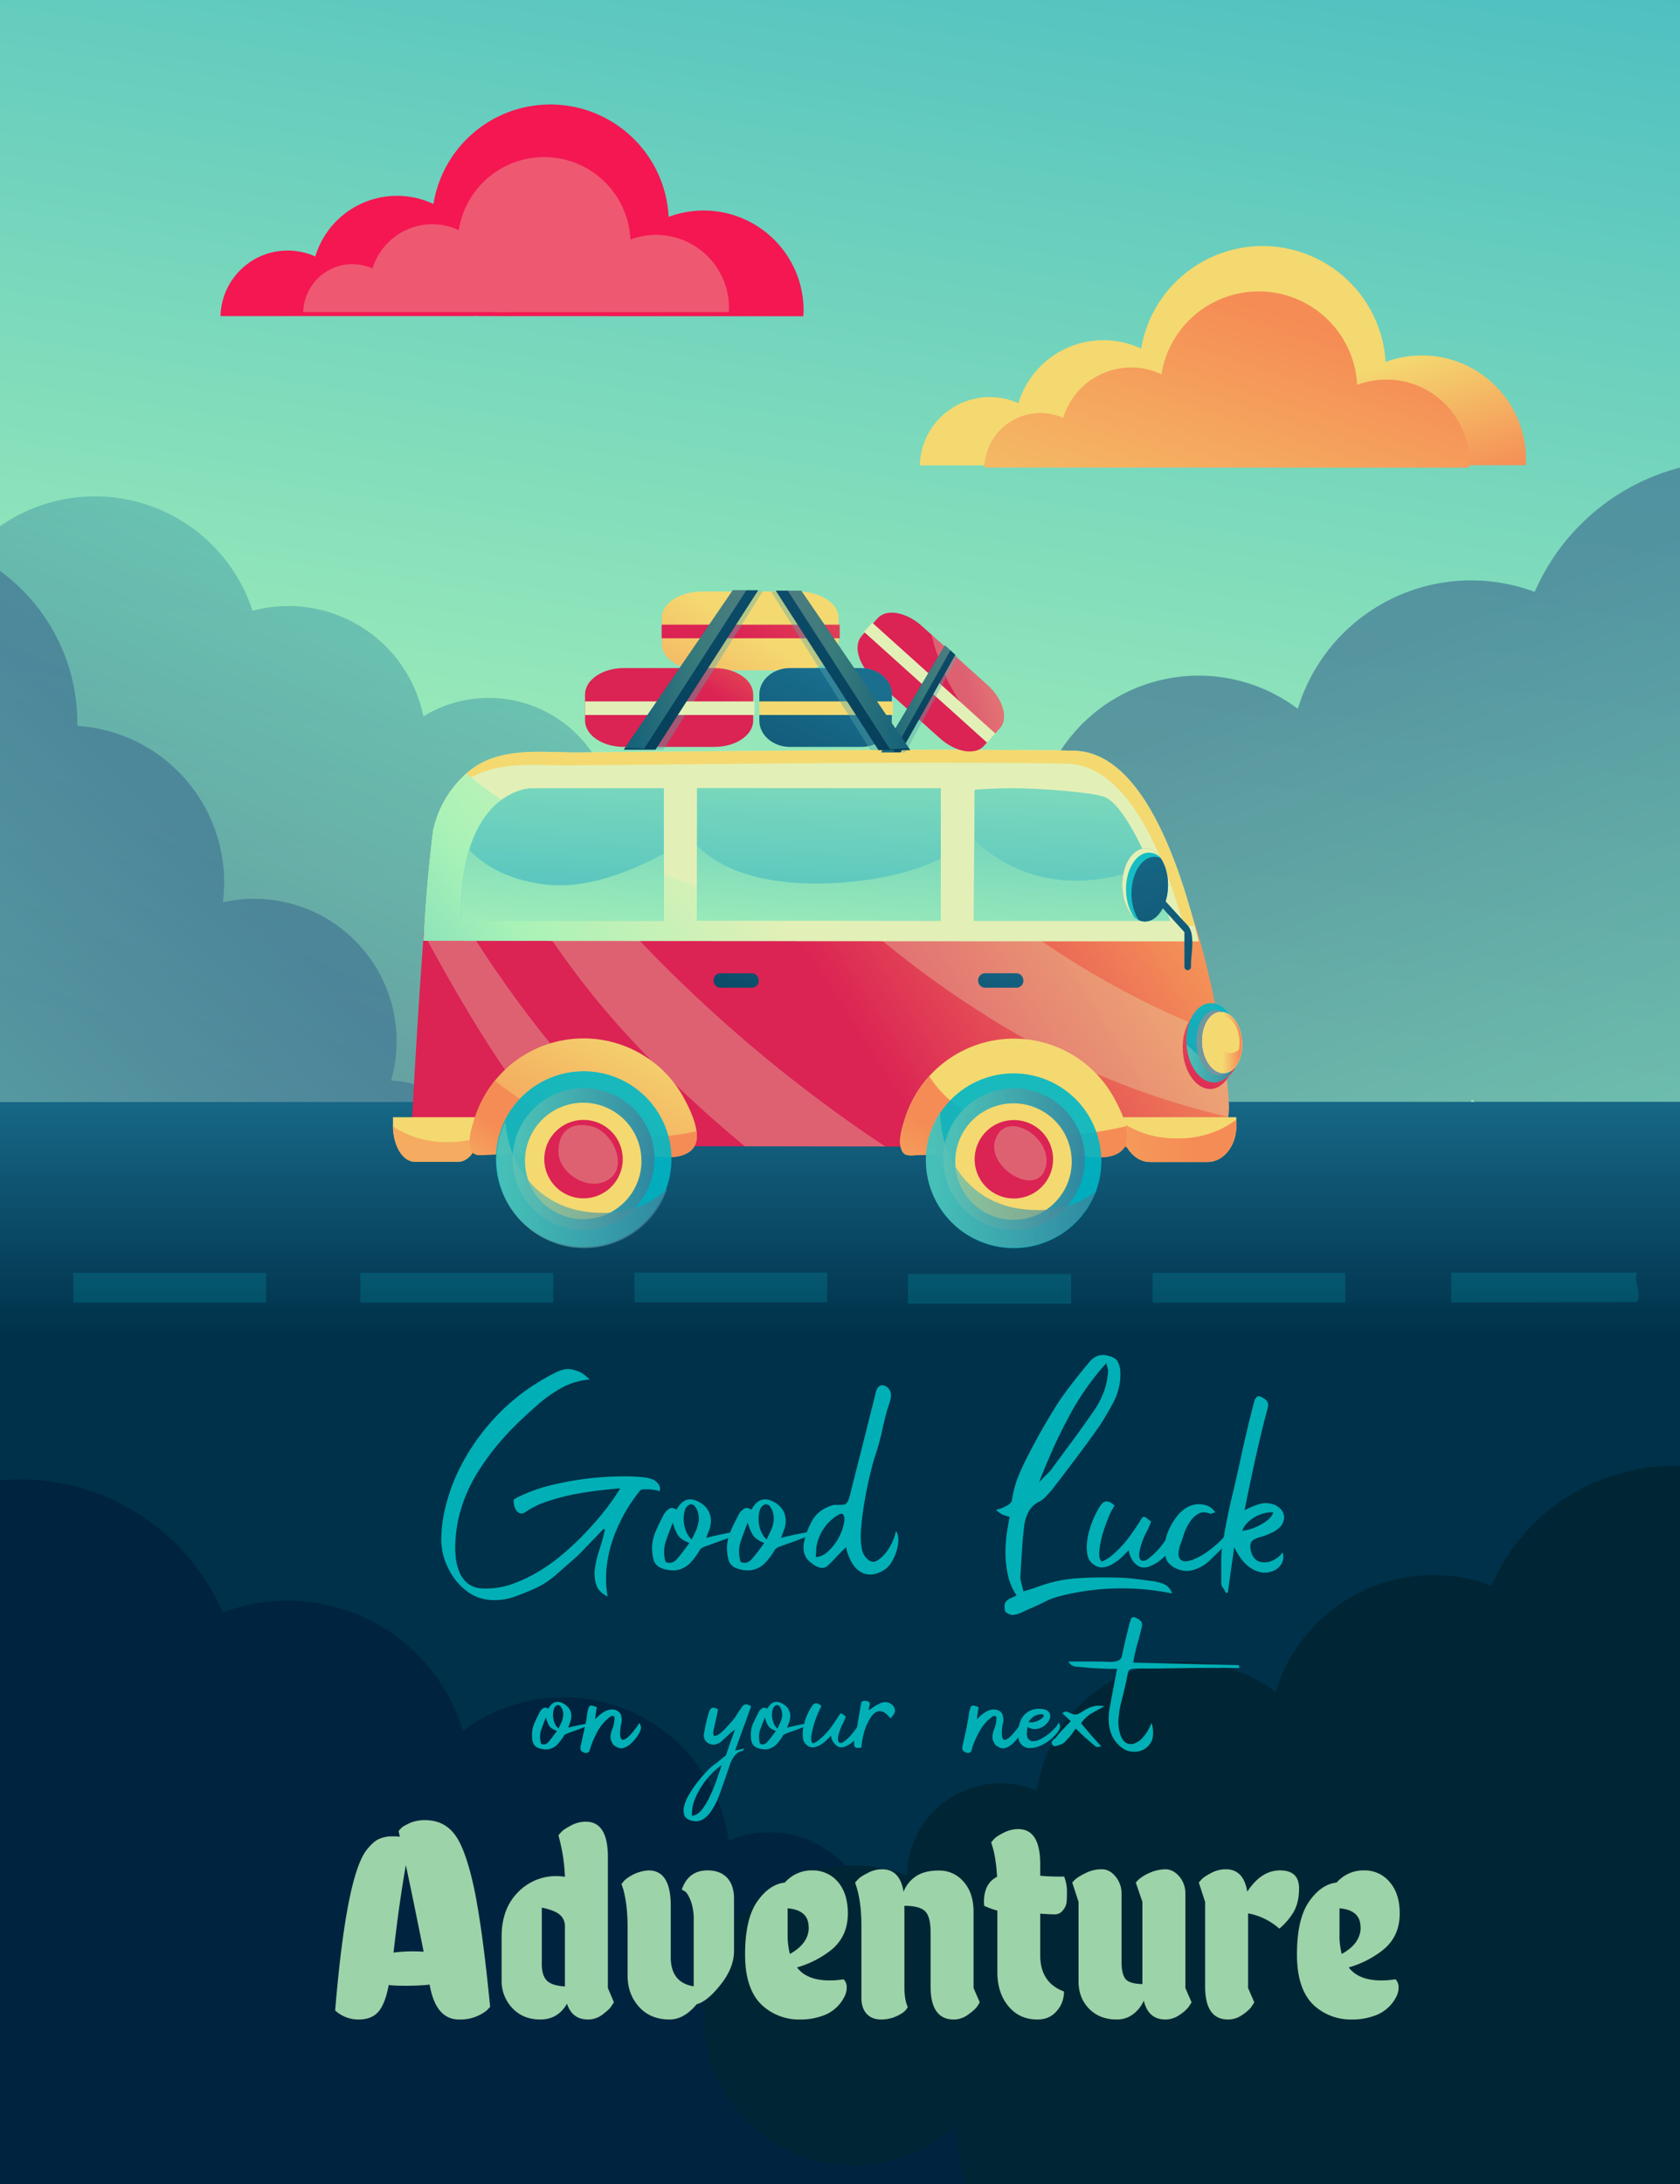
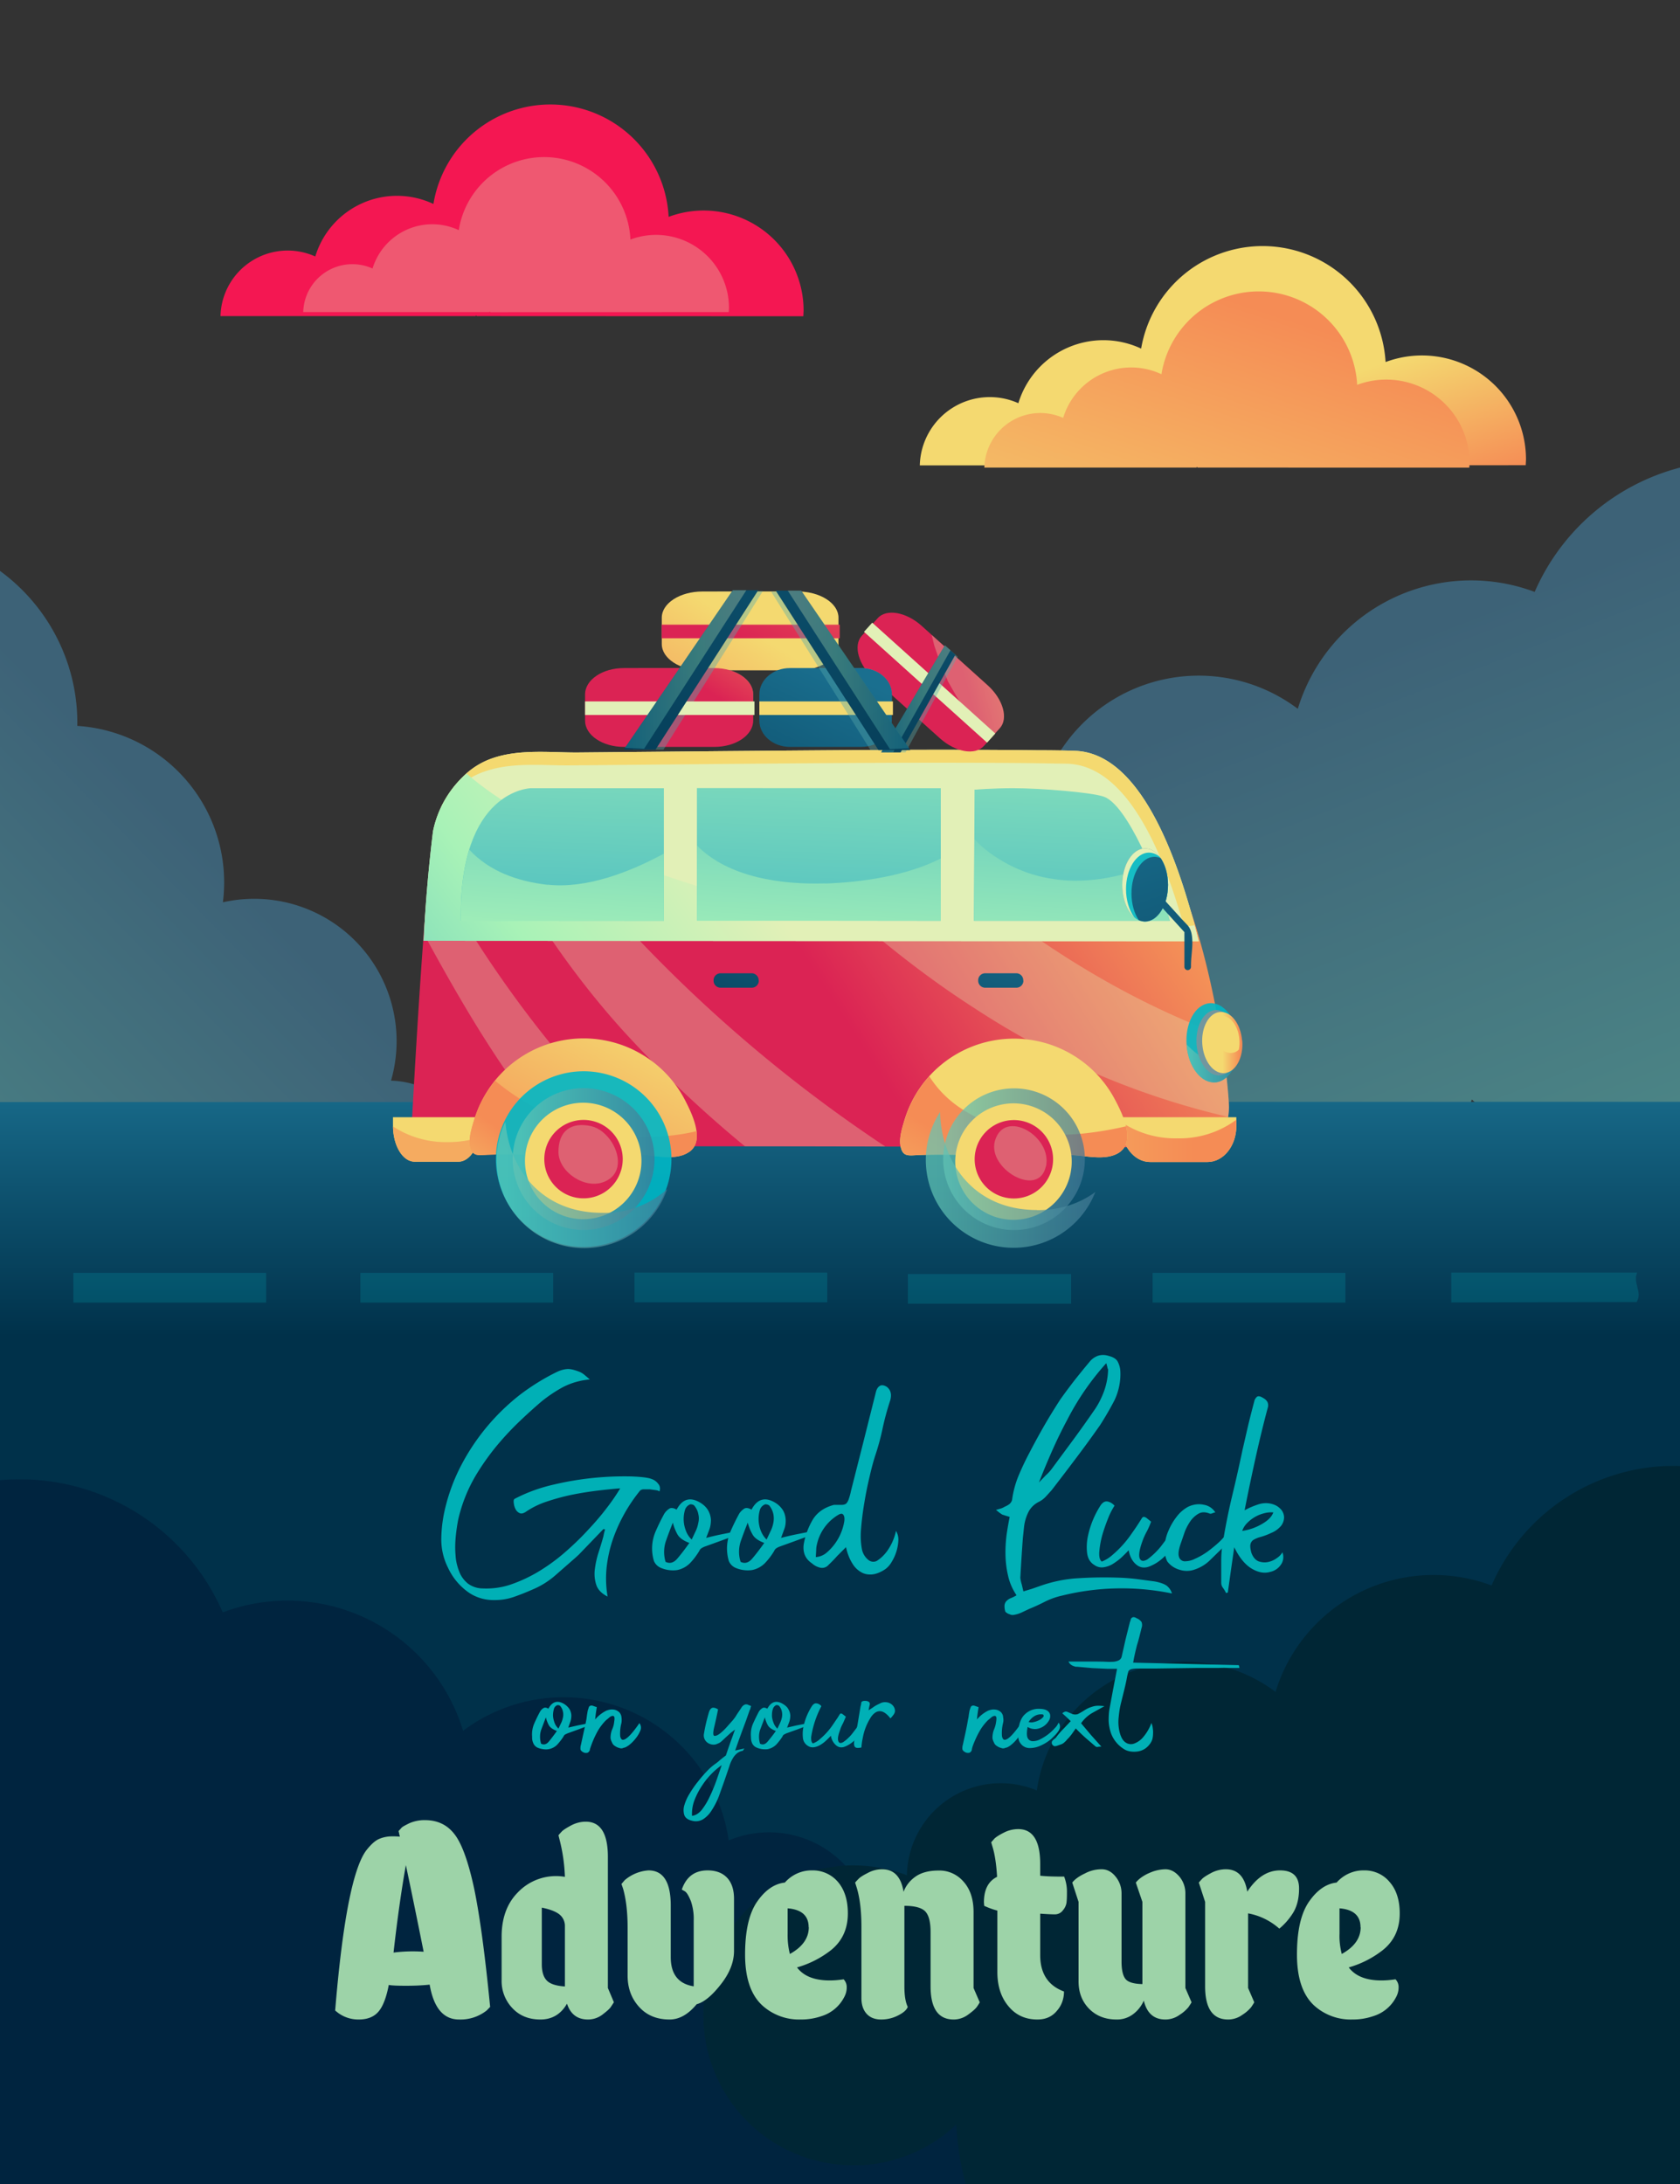
<svg xmlns="http://www.w3.org/2000/svg" id="fn93__eicBltxjzME1" viewBox="0 0 1200 1560" shape-rendering="geometricPrecision" text-rendering="geometricPrecision">
  <rect x="0" y="0" width="1200" height="1560" fill="#333333" stroke="none" />
  <style>@keyframes eicBltxjzME9_to__to{0%{transform:translate(495.22px,919.745px)}to{transform:translate(-497.78px,919.745px)}}@keyframes eicBltxjzME10_c_o{0%,77.4%{opacity:.2}77.6%,to{opacity:0}}@keyframes eicBltxjzME11_c_o{0%,60.2%{opacity:.2}60.4%,to{opacity:0}}@keyframes eicBltxjzME12_c_o{0%,40%{opacity:.2}40.2%,to{opacity:0}}@keyframes eicBltxjzME13_c_o{0%,20%{opacity:.2}20.2%,to{opacity:0}}@keyframes eicBltxjzME14_c_o{0%,97.2%{opacity:.2}97.6%,to{opacity:0}}@keyframes eicBltxjzME16_c_o{0%,79.6%{opacity:0}80%,to{opacity:.2}}@keyframes eicBltxjzME17_c_o{0%,42.4%{opacity:0}42.6%,to{opacity:.2}}@keyframes eicBltxjzME18_c_o{0%,22.4%{opacity:0}22.8%,to{opacity:.2}}@keyframes eicBltxjzME19_c_o{0%,4%{opacity:0}4.2%,to{opacity:.2}}@keyframes eicBltxjzME20_c_o{0%,59.8%{opacity:0}60%,to{opacity:.2}}@keyframes eicBltxjzME23_to__to{0%,to{transform:translate(584.033px,657.452px)}56%,8%{transform:translate(589.033px,649.452px)}22%,70%{transform:translate(587.825px,652.785px)}30%,78%{transform:translate(585.436px,646.264px)}38%{transform:translate(585.275px,641.543px)}50%{transform:translate(585.195px,651.569px)}86%{transform:translate(585.275px,648.543px)}}@keyframes eicBltxjzME23_tr__tr{0%,to{transform:rotate(0deg)}16%{transform:rotate(-1.686deg)}32%{transform:rotate(-.396deg)}}@keyframes eicBltxjzME54_tr__tr{0%{transform:translate(416.906px,827.877px) rotate(0deg)}to{transform:translate(416.906px,827.877px) rotate(1080deg)}}@keyframes eicBltxjzME63_tr__tr{0%{transform:translate(724.294px,828.007px) rotate(0deg)}to{transform:translate(724.294px,828.007px) rotate(1080deg)}}@keyframes eicBltxjzME70_to__to{0%,20%,38%,to{transform:translate(664.834px,487.496px)}30%{transform:translate(663.863px,484.487px)}}@keyframes eicBltxjzME71_to__to{0%,40%,70%,to{transform:translate(664.834px,487.192px)}56%{transform:translate(658.856px,482.165px)}}@keyframes eicBltxjzME79_to__to{0%,to{transform:translate(547.865px,478.68px)}6%,78%{transform:translate(547.865px,480.68px)}14%{transform:translate(541.865px,480.647px)}34%{transform:translate(547.878px,478.68px)}60%{transform:translate(547.883px,476.862px)}92%{transform:translate(547.869px,475.68px)}}</style>
  <defs>
    <linearGradient id="fn93__eicBltxjzME3-fill" x1="718.1" y1="-340.4" x2="439.5" y2="1404" spreadMethod="pad" gradientUnits="userSpaceOnUse">
      <stop id="fn93__eicBltxjzME3-fill-0" offset="5%" stop-color="#3CB5C3" />
      <stop id="fn93__eicBltxjzME3-fill-1" offset="60%" stop-color="#A8F2B7" />
      <stop id="fn93__eicBltxjzME3-fill-2" offset="96%" stop-color="#E2F0B7" />
    </linearGradient>
    <linearGradient id="fn93__eicBltxjzME5-fill" x1="404" y1="356.6" x2="207" y2="794" spreadMethod="pad" gradientUnits="userSpaceOnUse">
      <stop id="fn93__eicBltxjzME5-fill-0" offset="6%" stop-color="#62C6B6" />
      <stop id="fn93__eicBltxjzME5-fill-1" offset="100%" stop-color="#427795" />
    </linearGradient>
    <linearGradient id="fn93__eicBltxjzME6-fill" x1="-184.5" y1="1085.7" x2="222.1" y2="688" spreadMethod="pad" gradientUnits="userSpaceOnUse">
      <stop id="fn93__eicBltxjzME6-fill-0" offset="6%" stop-color="#62C6B6" />
      <stop id="fn93__eicBltxjzME6-fill-1" offset="100%" stop-color="#427795" />
    </linearGradient>
    <linearGradient id="fn93__eicBltxjzME7-fill" x1="1076.2" y1="1138.4" x2="836" y2="525" spreadMethod="pad" gradientUnits="userSpaceOnUse">
      <stop id="fn93__eicBltxjzME7-fill-0" offset="6%" stop-color="#62C6B6" />
      <stop id="fn93__eicBltxjzME7-fill-1" offset="100%" stop-color="#427795" />
    </linearGradient>
    <linearGradient id="fn93__eicBltxjzME8-fill" x1="600" y1="745.8" x2="600" y2="1093" spreadMethod="pad" gradientUnits="userSpaceOnUse">
      <stop id="fn93__eicBltxjzME8-fill-0" offset="5%" stop-color="#1A6F8F" />
      <stop id="fn93__eicBltxjzME8-fill-1" offset="60%" stop-color="#00314A" />
    </linearGradient>
    <linearGradient id="fn93__eicBltxjzME24-fill" x1="872.8" y1="518.9" x2="207.5" y2="944.5" spreadMethod="pad" gradientUnits="userSpaceOnUse">
      <stop id="fn93__eicBltxjzME24-fill-0" offset="0%" stop-color="#FFC259" />
      <stop id="fn93__eicBltxjzME24-fill-1" offset="43%" stop-color="#DB2354" />
    </linearGradient>
    <linearGradient id="fn93__eicBltxjzME25-fill" x1="892.4" y1="549.6" x2="227.2" y2="975.2" spreadMethod="pad" gradientUnits="userSpaceOnUse">
      <stop id="fn93__eicBltxjzME25-fill-0" offset="4%" stop-color="#E2F0B7" />
      <stop id="fn93__eicBltxjzME25-fill-1" offset="33%" stop-color="#E2F0B7" />
      <stop id="fn93__eicBltxjzME25-fill-2" offset="36%" stop-color="#E2F0B7" />
      <stop id="fn93__eicBltxjzME25-fill-3" offset="95%" stop-color="#E2F0B7" />
      <stop id="fn93__eicBltxjzME25-fill-4" offset="100%" stop-color="#E2F0B7" />
    </linearGradient>
    <linearGradient id="fn93__eicBltxjzME26-fill" x1="838.8" y1="465.8" x2="173.5" y2="891.4" spreadMethod="pad" gradientUnits="userSpaceOnUse">
      <stop id="fn93__eicBltxjzME26-fill-0" offset="4%" stop-color="#E2F0B7" />
      <stop id="fn93__eicBltxjzME26-fill-1" offset="33%" stop-color="#E2F0B7" />
      <stop id="fn93__eicBltxjzME26-fill-2" offset="36%" stop-color="#E2F0B7" />
      <stop id="fn93__eicBltxjzME26-fill-3" offset="95%" stop-color="#E2F0B7" />
      <stop id="fn93__eicBltxjzME26-fill-4" offset="100%" stop-color="#E2F0B7" />
    </linearGradient>
    <linearGradient id="fn93__eicBltxjzME27-fill" x1="821.2" y1="438.4" x2="156" y2="863.9" spreadMethod="pad" gradientUnits="userSpaceOnUse">
      <stop id="fn93__eicBltxjzME27-fill-0" offset="4%" stop-color="#E2F0B7" />
      <stop id="fn93__eicBltxjzME27-fill-1" offset="33%" stop-color="#E2F0B7" />
      <stop id="fn93__eicBltxjzME27-fill-2" offset="36%" stop-color="#E2F0B7" />
      <stop id="fn93__eicBltxjzME27-fill-3" offset="95%" stop-color="#E2F0B7" />
      <stop id="fn93__eicBltxjzME27-fill-4" offset="100%" stop-color="#E2F0B7" />
    </linearGradient>
    <linearGradient id="fn93__eicBltxjzME28-fill" x1="584.5" y1="721.4" x2="577.4" y2="939.5" spreadMethod="pad" gradientUnits="userSpaceOnUse">
      <stop id="fn93__eicBltxjzME28-fill-0" offset="51%" stop-color="#F4D970" />
      <stop id="fn93__eicBltxjzME28-fill-1" offset="95%" stop-color="#F58C55" />
    </linearGradient>
    <linearGradient id="fn93__eicBltxjzME29-fill" x1="280.7" y1="817.2" x2="883.1" y2="817.2" spreadMethod="pad" gradientUnits="userSpaceOnUse">
      <stop id="fn93__eicBltxjzME29-fill-0" offset="18%" stop-color="#F5AB60" />
      <stop id="fn93__eicBltxjzME29-fill-1" offset="51%" stop-color="#F4D970" />
      <stop id="fn93__eicBltxjzME29-fill-2" offset="95%" stop-color="#F58C55" />
    </linearGradient>
    <linearGradient id="fn93__eicBltxjzME30-fill" x1="280.7" y1="815" x2="883.1" y2="815" spreadMethod="pad" gradientUnits="userSpaceOnUse">
      <stop id="fn93__eicBltxjzME30-fill-0" offset="18%" stop-color="#F5AB60" />
      <stop id="fn93__eicBltxjzME30-fill-1" offset="51%" stop-color="#F4D970" />
      <stop id="fn93__eicBltxjzME30-fill-2" offset="95%" stop-color="#F58C55" />
    </linearGradient>
    <linearGradient id="fn93__eicBltxjzME31-fill" x1="302.6" y1="603.9" x2="856.1" y2="603.9" spreadMethod="pad" gradientUnits="userSpaceOnUse">
      <stop id="fn93__eicBltxjzME31-fill-0" offset="4%" stop-color="#E2F0B7" />
      <stop id="fn93__eicBltxjzME31-fill-1" offset="33%" stop-color="#E2F0B7" />
      <stop id="fn93__eicBltxjzME31-fill-2" offset="36%" stop-color="#E2F0B7" />
      <stop id="fn93__eicBltxjzME31-fill-3" offset="95%" stop-color="#E2F0B7" />
      <stop id="fn93__eicBltxjzME31-fill-4" offset="100%" stop-color="#E2F0B7" />
    </linearGradient>
    <linearGradient id="fn93__eicBltxjzME32-fill" x1="855" y1="345.4" x2="115.9" y2="1103" spreadMethod="pad" gradientUnits="userSpaceOnUse">
      <stop id="fn93__eicBltxjzME32-fill-0" offset="51%" stop-color="#F4D970" />
      <stop id="fn93__eicBltxjzME32-fill-1" offset="95%" stop-color="#F58C55" />
    </linearGradient>
    <linearGradient id="fn93__eicBltxjzME33-fill" x1="212" y1="893" x2="564.3" y2="634.7" spreadMethod="pad" gradientUnits="userSpaceOnUse">
      <stop id="fn93__eicBltxjzME33-fill-0" offset="5%" stop-color="#3CB5C3" />
      <stop id="fn93__eicBltxjzME33-fill-1" offset="60%" stop-color="#A8F2B7" />
      <stop id="fn93__eicBltxjzME33-fill-2" offset="96%" stop-color="#E2F0B7" />
    </linearGradient>
    <linearGradient id="fn93__eicBltxjzME34-fill" x1="732.5" y1="633.9" x2="643.8" y2="967.7" spreadMethod="pad" gradientUnits="userSpaceOnUse">
      <stop id="fn93__eicBltxjzME34-fill-0" offset="5%" stop-color="#1A6F8F" />
      <stop id="fn93__eicBltxjzME34-fill-1" offset="60%" stop-color="#00314A" />
    </linearGradient>
    <linearGradient id="fn93__eicBltxjzME35-fill" x1="556" y1="587" x2="467.2" y2="920.8" spreadMethod="pad" gradientUnits="userSpaceOnUse">
      <stop id="fn93__eicBltxjzME35-fill-0" offset="5%" stop-color="#1A6F8F" />
      <stop id="fn93__eicBltxjzME35-fill-1" offset="60%" stop-color="#00314A" />
    </linearGradient>
    <linearGradient id="fn93__eicBltxjzME36-fill" x1="578.7" y1="745.3" x2="598.6" y2="242" spreadMethod="pad" gradientUnits="userSpaceOnUse">
      <stop id="fn93__eicBltxjzME36-fill-0" offset="5%" stop-color="#3CB5C3" />
      <stop id="fn93__eicBltxjzME36-fill-1" offset="60%" stop-color="#A8F2B7" />
      <stop id="fn93__eicBltxjzME36-fill-2" offset="96%" stop-color="#E2F0B7" />
    </linearGradient>
    <linearGradient id="fn93__eicBltxjzME37-fill" x1="596.7" y1="448.5" x2="570.2" y2="859.1" spreadMethod="pad" gradientUnits="userSpaceOnUse">
      <stop id="fn93__eicBltxjzME37-fill-0" offset="5%" stop-color="#3CB5C3" />
      <stop id="fn93__eicBltxjzME37-fill-1" offset="60%" stop-color="#A8F2B7" />
      <stop id="fn93__eicBltxjzME37-fill-2" offset="96%" stop-color="#E2F0B7" />
    </linearGradient>
    <linearGradient id="fn93__eicBltxjzME38-fill" x1="415.6" y1="436.8" x2="389.1" y2="847.4" spreadMethod="pad" gradientUnits="userSpaceOnUse">
      <stop id="fn93__eicBltxjzME38-fill-0" offset="5%" stop-color="#3CB5C3" />
      <stop id="fn93__eicBltxjzME38-fill-1" offset="60%" stop-color="#A8F2B7" />
      <stop id="fn93__eicBltxjzME38-fill-2" offset="96%" stop-color="#E2F0B7" />
    </linearGradient>
    <linearGradient id="fn93__eicBltxjzME39-fill" x1="776.6" y1="460.1" x2="750.1" y2="870.7" spreadMethod="pad" gradientUnits="userSpaceOnUse">
      <stop id="fn93__eicBltxjzME39-fill-0" offset="5%" stop-color="#3CB5C3" />
      <stop id="fn93__eicBltxjzME39-fill-1" offset="60%" stop-color="#A8F2B7" />
      <stop id="fn93__eicBltxjzME39-fill-2" offset="96%" stop-color="#E2F0B7" />
    </linearGradient>
    <linearGradient id="fn93__eicBltxjzME40-fill" x1="929.8" y1="631.6" x2="735.3" y2="980" spreadMethod="pad" gradientUnits="userSpaceOnUse">
      <stop id="fn93__eicBltxjzME40-fill-0" offset="0%" stop-color="#FFC259" />
      <stop id="fn93__eicBltxjzME40-fill-1" offset="43%" stop-color="#DB2354" />
    </linearGradient>
    <linearGradient id="fn93__eicBltxjzME42-fill" x1="847.5" y1="759.6" x2="884.7" y2="759.6" spreadMethod="pad" gradientUnits="userSpaceOnUse">
      <stop id="fn93__eicBltxjzME42-fill-0" offset="6%" stop-color="#62C6B6" />
      <stop id="fn93__eicBltxjzME42-fill-1" offset="100%" stop-color="#427795" />
    </linearGradient>
    <linearGradient id="fn93__eicBltxjzME45-fill" x1="858.7" y1="744.7" x2="887.4" y2="744.7" spreadMethod="pad" gradientUnits="userSpaceOnUse">
      <stop id="fn93__eicBltxjzME45-fill-0" offset="51%" stop-color="#F4D970" />
      <stop id="fn93__eicBltxjzME45-fill-1" offset="95%" stop-color="#F58C55" />
    </linearGradient>
    <linearGradient id="fn93__eicBltxjzME46-fill" x1="904.3" y1="688.1" x2="820.6" y2="838" spreadMethod="pad" gradientUnits="userSpaceOnUse">
      <stop id="fn93__eicBltxjzME46-fill-0" offset="51%" stop-color="#F4D970" />
      <stop id="fn93__eicBltxjzME46-fill-1" offset="95%" stop-color="#F58C55" />
    </linearGradient>
    <linearGradient id="fn93__eicBltxjzME48-fill" x1="801.6" y1="632.1" x2="834.3" y2="632.1" spreadMethod="pad" gradientUnits="userSpaceOnUse">
      <stop id="fn93__eicBltxjzME48-fill-0" offset="4%" stop-color="#E2F0B7" />
      <stop id="fn93__eicBltxjzME48-fill-1" offset="33%" stop-color="#E2F0B7" />
      <stop id="fn93__eicBltxjzME48-fill-2" offset="36%" stop-color="#E2F0B7" />
      <stop id="fn93__eicBltxjzME48-fill-3" offset="95%" stop-color="#E2F0B7" />
      <stop id="fn93__eicBltxjzME48-fill-4" offset="100%" stop-color="#E2F0B7" />
    </linearGradient>
    <linearGradient id="fn93__eicBltxjzME50-fill" x1="788.5" y1="537.6" x2="975.2" y2="1092.6" spreadMethod="pad" gradientUnits="userSpaceOnUse">
      <stop id="fn93__eicBltxjzME50-fill-0" offset="5%" stop-color="#1A6F8F" />
      <stop id="fn93__eicBltxjzME50-fill-1" offset="60%" stop-color="#00314A" />
    </linearGradient>
    <linearGradient id="fn93__eicBltxjzME51-fill" x1="798.4" y1="534.3" x2="985.1" y2="1089.3" spreadMethod="pad" gradientUnits="userSpaceOnUse">
      <stop id="fn93__eicBltxjzME51-fill-0" offset="5%" stop-color="#1A6F8F" />
      <stop id="fn93__eicBltxjzME51-fill-1" offset="60%" stop-color="#00314A" />
    </linearGradient>
    <linearGradient id="fn93__eicBltxjzME52-fill" x1="541.4" y1="567.7" x2="378.1" y2="883.8" spreadMethod="pad" gradientUnits="userSpaceOnUse">
      <stop id="fn93__eicBltxjzME52-fill-0" offset="51%" stop-color="#F4D970" />
      <stop id="fn93__eicBltxjzME52-fill-1" offset="95%" stop-color="#F58C55" />
    </linearGradient>
    <linearGradient id="fn93__eicBltxjzME53-fill" x1="293.8" y1="980.6" x2="402.4" y2="827" spreadMethod="pad" gradientUnits="userSpaceOnUse">
      <stop id="fn93__eicBltxjzME53-fill-0" offset="51%" stop-color="#F4D970" />
      <stop id="fn93__eicBltxjzME53-fill-1" offset="95%" stop-color="#F58C55" />
    </linearGradient>
    <linearGradient id="fn93__eicBltxjzME56-fill" x1="366.2" y1="827.9" x2="467.5" y2="827.9" spreadMethod="pad" gradientUnits="userSpaceOnUse">
      <stop id="fn93__eicBltxjzME56-fill-0" offset="6%" stop-color="#62C6B6" />
      <stop id="fn93__eicBltxjzME56-fill-1" offset="100%" stop-color="#427795" />
    </linearGradient>
    <linearGradient id="fn93__eicBltxjzME57-fill" x1="420.6" y1="686.2" x2="410" y2="1094.1" spreadMethod="pad" gradientUnits="userSpaceOnUse">
      <stop id="fn93__eicBltxjzME57-fill-0" offset="51%" stop-color="#F4D970" />
      <stop id="fn93__eicBltxjzME57-fill-1" offset="95%" stop-color="#F58C55" />
    </linearGradient>
    <linearGradient id="fn93__eicBltxjzME58-fill" x1="354.8" y1="846.3" x2="480.3" y2="846.3" spreadMethod="pad" gradientUnits="userSpaceOnUse">
      <stop id="fn93__eicBltxjzME58-fill-0" offset="6%" stop-color="#62C6B6" />
      <stop id="fn93__eicBltxjzME58-fill-1" offset="100%" stop-color="#427795" />
    </linearGradient>
    <linearGradient id="fn93__eicBltxjzME59-fill" x1="394.5" y1="563.1" x2="426.3" y2="939.3" spreadMethod="pad" gradientUnits="userSpaceOnUse">
      <stop id="fn93__eicBltxjzME59-fill-0" offset="0%" stop-color="#FFC259" />
      <stop id="fn93__eicBltxjzME59-fill-1" offset="43%" stop-color="#DB2354" />
    </linearGradient>
    <linearGradient id="fn93__eicBltxjzME60-fill" x1="402.9" y1="622.3" x2="427.2" y2="909.6" spreadMethod="pad" gradientUnits="userSpaceOnUse">
      <stop id="fn93__eicBltxjzME60-fill-0" offset="4%" stop-color="#E2F0B7" />
      <stop id="fn93__eicBltxjzME60-fill-1" offset="33%" stop-color="#E2F0B7" />
      <stop id="fn93__eicBltxjzME60-fill-2" offset="36%" stop-color="#E2F0B7" />
      <stop id="fn93__eicBltxjzME60-fill-3" offset="95%" stop-color="#E2F0B7" />
      <stop id="fn93__eicBltxjzME60-fill-4" offset="100%" stop-color="#E2F0B7" />
    </linearGradient>
    <linearGradient id="fn93__eicBltxjzME61-fill" x1="784.1" y1="693.1" x2="620.7" y2="1009.3" spreadMethod="pad" gradientUnits="userSpaceOnUse">
      <stop id="fn93__eicBltxjzME61-fill-0" offset="51%" stop-color="#F4D970" />
      <stop id="fn93__eicBltxjzME61-fill-1" offset="95%" stop-color="#F58C55" />
    </linearGradient>
    <linearGradient id="fn93__eicBltxjzME62-fill" x1="573" y1="1064.7" x2="717.4" y2="819.7" spreadMethod="pad" gradientUnits="userSpaceOnUse">
      <stop id="fn93__eicBltxjzME62-fill-0" offset="18%" stop-color="#F5AB60" />
      <stop id="fn93__eicBltxjzME62-fill-1" offset="51%" stop-color="#F4D970" />
      <stop id="fn93__eicBltxjzME62-fill-2" offset="95%" stop-color="#F58C55" />
    </linearGradient>
    <linearGradient id="fn93__eicBltxjzME65-fill" x1="673.7" y1="828" x2="774.9" y2="828" spreadMethod="pad" gradientUnits="userSpaceOnUse">
      <stop id="fn93__eicBltxjzME65-fill-0" offset="6%" stop-color="#62C6B6" />
      <stop id="fn93__eicBltxjzME65-fill-1" offset="100%" stop-color="#427795" />
    </linearGradient>
    <linearGradient id="fn93__eicBltxjzME66-fill" x1="727.8" y1="694.2" x2="717.2" y2="1102.1" spreadMethod="pad" gradientUnits="userSpaceOnUse">
      <stop id="fn93__eicBltxjzME66-fill-0" offset="51%" stop-color="#F4D970" />
      <stop id="fn93__eicBltxjzME66-fill-1" offset="95%" stop-color="#F58C55" />
    </linearGradient>
    <linearGradient id="fn93__eicBltxjzME67-fill" x1="661.6" y1="842.5" x2="787" y2="842.5" spreadMethod="pad" gradientUnits="userSpaceOnUse">
      <stop id="fn93__eicBltxjzME67-fill-0" offset="6%" stop-color="#62C6B6" />
      <stop id="fn93__eicBltxjzME67-fill-1" offset="100%" stop-color="#427795" />
    </linearGradient>
    <linearGradient id="fn93__eicBltxjzME68-fill" x1="699.7" y1="537.3" x2="731.5" y2="913.5" spreadMethod="pad" gradientUnits="userSpaceOnUse">
      <stop id="fn93__eicBltxjzME68-fill-0" offset="0%" stop-color="#FFC259" />
      <stop id="fn93__eicBltxjzME68-fill-1" offset="43%" stop-color="#DB2354" />
    </linearGradient>
    <linearGradient id="fn93__eicBltxjzME69-fill" x1="711.3" y1="617.2" x2="733.9" y2="884.5" spreadMethod="pad" gradientUnits="userSpaceOnUse">
      <stop id="fn93__eicBltxjzME69-fill-0" offset="4%" stop-color="#E2F0B7" />
      <stop id="fn93__eicBltxjzME69-fill-1" offset="33%" stop-color="#E2F0B7" />
      <stop id="fn93__eicBltxjzME69-fill-2" offset="36%" stop-color="#E2F0B7" />
      <stop id="fn93__eicBltxjzME69-fill-3" offset="95%" stop-color="#E2F0B7" />
      <stop id="fn93__eicBltxjzME69-fill-4" offset="100%" stop-color="#E2F0B7" />
    </linearGradient>
    <linearGradient id="fn93__eicBltxjzME72-fill" x1="802.1" y1="447.6" x2="534.7" y2="524.7" spreadMethod="pad" gradientUnits="userSpaceOnUse">
      <stop id="fn93__eicBltxjzME72-fill-0" offset="0%" stop-color="#FFC259" />
      <stop id="fn93__eicBltxjzME72-fill-1" offset="43%" stop-color="#DB2354" />
    </linearGradient>
    <linearGradient id="fn93__eicBltxjzME73-fill" x1="808" y1="456.4" x2="531.9" y2="536" spreadMethod="pad" gradientUnits="userSpaceOnUse">
      <stop id="fn93__eicBltxjzME73-fill-0" offset="4%" stop-color="#E2F0B7" />
      <stop id="fn93__eicBltxjzME73-fill-1" offset="33%" stop-color="#E2F0B7" />
      <stop id="fn93__eicBltxjzME73-fill-2" offset="36%" stop-color="#E2F0B7" />
      <stop id="fn93__eicBltxjzME73-fill-3" offset="95%" stop-color="#E2F0B7" />
      <stop id="fn93__eicBltxjzME73-fill-4" offset="100%" stop-color="#E2F0B7" />
    </linearGradient>
    <linearGradient id="fn93__eicBltxjzME74-fill" x1="208.7" y1="186.7" x2="-284.3" y2="-121" spreadMethod="pad" gradientUnits="userSpaceOnUse">
      <stop id="fn93__eicBltxjzME74-fill-0" offset="4%" stop-color="#E2F0B7" />
      <stop id="fn93__eicBltxjzME74-fill-1" offset="33%" stop-color="#E2F0B7" />
      <stop id="fn93__eicBltxjzME74-fill-2" offset="36%" stop-color="#E2F0B7" />
      <stop id="fn93__eicBltxjzME74-fill-3" offset="95%" stop-color="#E2F0B7" />
      <stop id="fn93__eicBltxjzME74-fill-4" offset="100%" stop-color="#E2F0B7" />
    </linearGradient>
    <linearGradient id="fn93__eicBltxjzME76-fill" x1="841.9" y1="211.2" x2="404" y2="912.8" spreadMethod="pad" gradientUnits="userSpaceOnUse">
      <stop id="fn93__eicBltxjzME76-fill-0" offset="6%" stop-color="#62C6B6" />
      <stop id="fn93__eicBltxjzME76-fill-1" offset="100%" stop-color="#427795" />
    </linearGradient>
    <linearGradient id="fn93__eicBltxjzME77-fill" x1="840.7" y1="208.2" x2="398.9" y2="916" spreadMethod="pad" gradientUnits="userSpaceOnUse">
      <stop id="fn93__eicBltxjzME77-fill-0" offset="5%" stop-color="#1A6F8F" />
      <stop id="fn93__eicBltxjzME77-fill-1" offset="60%" stop-color="#00314A" />
    </linearGradient>
    <linearGradient id="fn93__eicBltxjzME78-fill" x1="627.5" y1="499.1" x2="681.2" y2="499.1" spreadMethod="pad" gradientUnits="userSpaceOnUse">
      <stop id="fn93__eicBltxjzME78-fill-0" offset="5%" stop-color="#3CB5C3" />
      <stop id="fn93__eicBltxjzME78-fill-1" offset="60%" stop-color="#A8F2B7" />
      <stop id="fn93__eicBltxjzME78-fill-2" offset="96%" stop-color="#E2F0B7" />
    </linearGradient>
    <linearGradient id="fn93__eicBltxjzME80-fill" x1="628.1" y1="324.7" x2="464.7" y2="586.5" spreadMethod="pad" gradientUnits="userSpaceOnUse">
      <stop id="fn93__eicBltxjzME80-fill-0" offset="4%" stop-color="#E2F0B7" />
      <stop id="fn93__eicBltxjzME80-fill-1" offset="33%" stop-color="#E2F0B7" />
      <stop id="fn93__eicBltxjzME80-fill-2" offset="36%" stop-color="#E2F0B7" />
      <stop id="fn93__eicBltxjzME80-fill-3" offset="95%" stop-color="#E2F0B7" />
      <stop id="fn93__eicBltxjzME80-fill-4" offset="100%" stop-color="#E2F0B7" />
    </linearGradient>
    <linearGradient id="fn93__eicBltxjzME81-fill" x1="617.9" y1="321" x2="457.9" y2="577.4" spreadMethod="pad" gradientUnits="userSpaceOnUse">
      <stop id="fn93__eicBltxjzME81-fill-0" offset="51%" stop-color="#F4D970" />
      <stop id="fn93__eicBltxjzME81-fill-1" offset="95%" stop-color="#F58C55" />
    </linearGradient>
    <linearGradient id="fn93__eicBltxjzME82-fill" x1="662.6" y1="402.8" x2="533.8" y2="609.1" spreadMethod="pad" gradientUnits="userSpaceOnUse">
      <stop id="fn93__eicBltxjzME82-fill-0" offset="4%" stop-color="#E2F0B7" />
      <stop id="fn93__eicBltxjzME82-fill-1" offset="33%" stop-color="#E2F0B7" />
      <stop id="fn93__eicBltxjzME82-fill-2" offset="36%" stop-color="#E2F0B7" />
      <stop id="fn93__eicBltxjzME82-fill-3" offset="95%" stop-color="#E2F0B7" />
      <stop id="fn93__eicBltxjzME82-fill-4" offset="100%" stop-color="#E2F0B7" />
    </linearGradient>
    <linearGradient id="fn93__eicBltxjzME83-fill" x1="611.6" y1="461.5" x2="426.1" y2="850.9" spreadMethod="pad" gradientUnits="userSpaceOnUse">
      <stop id="fn93__eicBltxjzME83-fill-0" offset="5%" stop-color="#1A6F8F" />
      <stop id="fn93__eicBltxjzME83-fill-1" offset="60%" stop-color="#00314A" />
    </linearGradient>
    <linearGradient id="fn93__eicBltxjzME84-fill" x1="154.5" y1="-166.3" x2="-103.2" y2="246.7" spreadMethod="pad" gradientUnits="userSpaceOnUse">
      <stop id="fn93__eicBltxjzME84-fill-0" offset="51%" stop-color="#F4D970" />
      <stop id="fn93__eicBltxjzME84-fill-1" offset="95%" stop-color="#F58C55" />
    </linearGradient>
    <linearGradient id="fn93__eicBltxjzME85-fill" x1="566.1" y1="384.7" x2="410.7" y2="633.7" spreadMethod="pad" gradientUnits="userSpaceOnUse">
      <stop id="fn93__eicBltxjzME85-fill-0" offset="4%" stop-color="#E2F0B7" />
      <stop id="fn93__eicBltxjzME85-fill-1" offset="33%" stop-color="#E2F0B7" />
      <stop id="fn93__eicBltxjzME85-fill-2" offset="36%" stop-color="#E2F0B7" />
      <stop id="fn93__eicBltxjzME85-fill-3" offset="95%" stop-color="#E2F0B7" />
      <stop id="fn93__eicBltxjzME85-fill-4" offset="100%" stop-color="#E2F0B7" />
    </linearGradient>
    <linearGradient id="fn93__eicBltxjzME86-fill" x1="557.7" y1="379.5" x2="402.3" y2="628.5" spreadMethod="pad" gradientUnits="userSpaceOnUse">
      <stop id="fn93__eicBltxjzME86-fill-0" offset="0%" stop-color="#FFC259" />
      <stop id="fn93__eicBltxjzME86-fill-1" offset="43%" stop-color="#DB2354" />
    </linearGradient>
    <linearGradient id="fn93__eicBltxjzME87-fill" x1="201" y1="-215.4" x2="-130.6" y2="316" spreadMethod="pad" gradientUnits="userSpaceOnUse">
      <stop id="fn93__eicBltxjzME87-fill-0" offset="0%" stop-color="#FFC259" />
      <stop id="fn93__eicBltxjzME87-fill-1" offset="43%" stop-color="#DB2354" />
    </linearGradient>
    <linearGradient id="fn93__eicBltxjzME88-fill" x1="764.6" y1="54.3" x2="121.6" y2="1084.6" spreadMethod="pad" gradientUnits="userSpaceOnUse">
      <stop id="fn93__eicBltxjzME88-fill-0" offset="6%" stop-color="#62C6B6" />
      <stop id="fn93__eicBltxjzME88-fill-1" offset="100%" stop-color="#427795" />
    </linearGradient>
    <linearGradient id="fn93__eicBltxjzME89-fill" x1="192" y1="-205.8" x2="-125.3" y2="302.5" spreadMethod="pad" gradientUnits="userSpaceOnUse">
      <stop id="fn93__eicBltxjzME89-fill-0" offset="4%" stop-color="#E2F0B7" />
      <stop id="fn93__eicBltxjzME89-fill-1" offset="33%" stop-color="#E2F0B7" />
      <stop id="fn93__eicBltxjzME89-fill-2" offset="36%" stop-color="#E2F0B7" />
      <stop id="fn93__eicBltxjzME89-fill-3" offset="95%" stop-color="#E2F0B7" />
      <stop id="fn93__eicBltxjzME89-fill-4" offset="100%" stop-color="#E2F0B7" />
    </linearGradient>
    <linearGradient id="fn93__eicBltxjzME90-fill" x1="762.5" y1="49.6" x2="113.3" y2="1089.7" spreadMethod="pad" gradientUnits="userSpaceOnUse">
      <stop id="fn93__eicBltxjzME90-fill-0" offset="5%" stop-color="#1A6F8F" />
      <stop id="fn93__eicBltxjzME90-fill-1" offset="60%" stop-color="#00314A" />
    </linearGradient>
    <linearGradient id="fn93__eicBltxjzME91-fill" x1="446.4" y1="480.2" x2="533.1" y2="480.2" spreadMethod="pad" gradientUnits="userSpaceOnUse">
      <stop id="fn93__eicBltxjzME91-fill-0" offset="5%" stop-color="#3CB5C3" />
      <stop id="fn93__eicBltxjzME91-fill-1" offset="60%" stop-color="#A8F2B7" />
      <stop id="fn93__eicBltxjzME91-fill-2" offset="96%" stop-color="#E2F0B7" />
    </linearGradient>
    <linearGradient id="fn93__eicBltxjzME92-fill" x1="331.1" y1="54.7" x2="974.1" y2="1085" spreadMethod="pad" gradientUnits="userSpaceOnUse">
      <stop id="fn93__eicBltxjzME92-fill-0" offset="6%" stop-color="#62C6B6" />
      <stop id="fn93__eicBltxjzME92-fill-1" offset="100%" stop-color="#427795" />
    </linearGradient>
    <linearGradient id="fn93__eicBltxjzME93-fill" x1="333.2" y1="49.9" x2="982.4" y2="1090" spreadMethod="pad" gradientUnits="userSpaceOnUse">
      <stop id="fn93__eicBltxjzME93-fill-0" offset="5%" stop-color="#1A6F8F" />
      <stop id="fn93__eicBltxjzME93-fill-1" offset="60%" stop-color="#00314A" />
    </linearGradient>
    <linearGradient id="fn93__eicBltxjzME94-fill" x1="649.3" y1="480.5" x2="562.7" y2="480.5" spreadMethod="pad" gradientUnits="userSpaceOnUse">
      <stop id="fn93__eicBltxjzME94-fill-0" offset="5%" stop-color="#3CB5C3" />
      <stop id="fn93__eicBltxjzME94-fill-1" offset="60%" stop-color="#A8F2B7" />
      <stop id="fn93__eicBltxjzME94-fill-2" offset="96%" stop-color="#E2F0B7" />
    </linearGradient>
    <linearGradient id="fn93__eicBltxjzME96-fill" x1="216.7" y1="167.8" x2="520.7" y2="167.8" spreadMethod="pad" gradientUnits="userSpaceOnUse">
      <stop id="fn93__eicBltxjzME96-fill-0" offset="4%" stop-color="#E2F0B7" />
      <stop id="fn93__eicBltxjzME96-fill-1" offset="33%" stop-color="#E2F0B7" />
      <stop id="fn93__eicBltxjzME96-fill-2" offset="36%" stop-color="#E2F0B7" />
      <stop id="fn93__eicBltxjzME96-fill-3" offset="95%" stop-color="#E2F0B7" />
      <stop id="fn93__eicBltxjzME96-fill-4" offset="100%" stop-color="#E2F0B7" />
    </linearGradient>
    <linearGradient id="fn93__eicBltxjzME97-fill" x1="827.9" y1="185.9" x2="901.4" y2="408.9" spreadMethod="pad" gradientUnits="userSpaceOnUse">
      <stop id="fn93__eicBltxjzME97-fill-0" offset="51%" stop-color="#F4D970" />
      <stop id="fn93__eicBltxjzME97-fill-1" offset="95%" stop-color="#F58C55" />
    </linearGradient>
    <linearGradient id="fn93__eicBltxjzME98-fill" x1="719.8" y1="809.7" x2="921.3" y2="193.6" spreadMethod="pad" gradientUnits="userSpaceOnUse">
      <stop id="fn93__eicBltxjzME98-fill-0" offset="51%" stop-color="#F4D970" />
      <stop id="fn93__eicBltxjzME98-fill-1" offset="95%" stop-color="#F58C55" />
    </linearGradient>
  </defs>
  <g id="fn93__eicBltxjzME2" style="isolation:isolate">
-     <rect id="fn93__eicBltxjzME3" width="1200" height="798" rx="0" ry="0" fill="url(#fn93__eicBltxjzME3-fill)" stroke="none" stroke-width="1" />
    <rect id="fn93__eicBltxjzME4" width="1200" height="586" rx="0" ry="0" transform="translate(0 974)" fill="#00314A" stroke="none" stroke-width="1" />
-     <path id="fn93__eicBltxjzME5" d="M547 639a88.7 88.7 0 0 0-36.5 2.3 55.8 55.8 0 0 0-72.2-57.7 89.3 89.3 0 0 0-135.9-71.9 98.3 98.3 0 0 0-122-75.4A118.4 118.4 0 0 0 0 375.9v454.4A169 169 0 0 0 135 804a169.8 169.8 0 0 0 332.1-17.7 89.3 89.3 0 1 0 80-147.3Z" opacity=".7" fill="url(#fn93__eicBltxjzME5-fill)" stroke="none" stroke-width="1" />
    <path id="fn93__eicBltxjzME6" d="M376.3 871.4a101.2 101.2 0 0 0-40.3-10.9 63.6 63.6 0 0 0-56.7-88.6 101.7 101.7 0 0 0-120.1-127.4 112 112 0 0 0-104-126C56 475 35.3 433.6 0 407.8v542.5a193.3 193.3 0 0 0 229.5 62.5c2.3-3.9 4.6-7.8 6.7-11.9 1 2.5 2.2 5 3.4 7.3 37.5-18.2 68-48 87-85.1 16.9 41 58.4 66.2 102.5 62.4 10.8-45.6-11-92.8-52.8-114Z" opacity=".7" fill="url(#fn93__eicBltxjzME6-fill)" stroke="none" stroke-width="1" />
    <path id="fn93__eicBltxjzME7" d="M1200 334a156.1 156.1 0 0 0-103.8 88.8A129.4 129.4 0 0 0 927 506.3a117.6 117.6 0 0 0-187.2 77.2A73.5 73.5 0 0 0 638 650a117.5 117.5 0 0 0-157.4 87.6c44.7 25 100.4 18 137.7-17.2 2.4 48.1 20.4 94.1 51.3 131.1l7-6c.2 5.2.8 10.4 1.4 15.6a223.4 223.4 0 0 0 373.3-75.7 222.6 222.6 0 0 0 148.8 53.3Z" opacity=".7" fill="url(#fn93__eicBltxjzME7-fill)" stroke="none" stroke-width="1" />
    <path id="fn93__eicBltxjzME8" fill="url(#fn93__eicBltxjzME8-fill)" stroke="none" stroke-width="1" d="M0 787.2V1034h1200V787L0 787.2z" />
    <g transform="translate(495.2 919.7)" style="animation:eicBltxjzME9_to__to 1923.077ms linear infinite normal forwards">
      <g id="fn93__eicBltxjzME9" transform="translate(-495.2 -919.7)" fill="#00B7C6">
        <rect width="116.6" height="21.2" rx="0" ry="0" transform="translate(648.5 910)" opacity=".2" style="animation:eicBltxjzME10_c_o 1923.077ms linear infinite normal forwards" />
        <rect width="137.7" height="21.2" rx="0" ry="0" transform="translate(453.2 909)" opacity=".2" style="animation:eicBltxjzME11_c_o 1923.077ms linear infinite normal forwards" />
        <rect width="137.7" height="21.2" rx="0" ry="0" transform="translate(257.4 909.2)" opacity=".2" style="animation:eicBltxjzME12_c_o 1923.077ms linear infinite normal forwards" />
        <rect width="137.7" height="21.2" rx="0" ry="0" transform="translate(52.4 909.2)" opacity=".2" style="animation:eicBltxjzME13_c_o 1923.077ms linear infinite normal forwards" />
        <rect width="137.7" height="21.2" rx="0" ry="0" transform="translate(823.3 909.2)" opacity=".2" style="animation:eicBltxjzME14_c_o 1923.077ms linear infinite normal forwards" />
        <path id="fn93__eicBltxjzME15" d="M1022.6 909v21.3l132.4-.3c4.5-7-3-13.7.4-21Z" transform="translate(14)" opacity=".2" stroke="none" stroke-width="1" />
        <path d="M1022.6 909v21.3l132.4-.3c4.5-7-3-13.7.4-21Z" transform="translate(993.3 -.3)" opacity="0" style="animation:eicBltxjzME16_c_o 1923.077ms linear infinite normal forwards" />
        <rect width="116.6" height="21.2" rx="0" ry="0" transform="translate(1638.7 908.8)" opacity="0" style="animation:eicBltxjzME17_c_o 1923.077ms linear infinite normal forwards" />
        <rect width="137.7" height="21.2" rx="0" ry="0" transform="translate(1444.5 908.8)" opacity="0" style="animation:eicBltxjzME18_c_o 1923.077ms linear infinite normal forwards" />
        <rect width="137.7" height="21.2" rx="0" ry="0" transform="translate(1248.6 909)" opacity="0" style="animation:eicBltxjzME19_c_o 1923.077ms linear infinite normal forwards" />
        <rect width="137.7" height="21.2" rx="0" ry="0" transform="translate(1814.6 909)" opacity="0" style="animation:eicBltxjzME20_c_o 1923.077ms linear infinite normal forwards" />
      </g>
    </g>
    <path id="fn93__eicBltxjzME21" d="M765.3 1560a119.2 119.2 0 0 0-141.5-178 74.5 74.5 0 0 0-103.3-67.4 119.2 119.2 0 0 0-189.7-78.3 131.2 131.2 0 0 0-171.7-84.6A158 158 0 0 0 0 1057.3V1560Z" fill="#00243F" stroke="none" stroke-width="1" />
    <path id="fn93__eicBltxjzME22" d="M614.6 1546.6a106.7 106.7 0 0 0 68.4-29c.8 14.3 3 28.5 6.8 42.4H1201v-512.8c-4-.2-8-.1-12.1 0a142 142 0 0 0-123.5 85.3 118 118 0 0 0-154.3 76 107.1 107.1 0 0 0-170.5 70.4 67 67 0 0 0-92.8 60.6 107.1 107.1 0 1 0-33.1 207Z" fill="#002635" stroke="none" stroke-width="1" />
    <g style="animation:eicBltxjzME23_to__to 1923.077ms linear infinite normal forwards">
      <g transform="translate(584 657.5)" style="animation:eicBltxjzME23_tr__tr 1923.077ms linear infinite normal forwards">
        <g id="fn93__eicBltxjzME23" transform="translate(-584 -657.5)">
          <path id="fn93__eicBltxjzME24" d="M352 559.1c-8 2.2-15.4 6-21.7 11.4a60.5 60.5 0 0 0-21 32.1c-6.3 29.3-15.7 210-15.7 210s15.6 8.6 68.5 6.9c53-1.7 503.3.2 503.3.2s12.4-8.6 12.4-29.2c0-20.7-23.3-234-110.5-235.8l-26-.4c-74-.6-148 0-222 .5l-106.8.9c-18.9.1-41.1-2.2-60.5 3.4Z" fill="url(#fn93__eicBltxjzME24-fill)" stroke="none" stroke-width="1" />
          <path id="fn93__eicBltxjzME25" style="mix-blend-mode:screen" d="m608.9 554.3-89.6.5-8 .1c14 19.7 31.5 37.3 48.9 54 42 40.9 86.4 79.5 135.8 111.2a560.6 560.6 0 0 0 181.3 77.7c.4-2.4.6-4.9.6-7.3a425 425 0 0 0-6-51.3c-100.3-37.4-189.6-105-263-185Z" opacity=".3" fill="url(#fn93__eicBltxjzME25-fill)" stroke="none" stroke-width="1" />
          <path id="fn93__eicBltxjzME26" style="mix-blend-mode:screen" d="M370.3 634.5c22 36.3 46.7 70.8 75.3 102.3a837.2 837.2 0 0 0 86.5 82l100.2.1a1022.2 1022.2 0 0 1-180.4-152.3c-29.5-32.1-57.4-70-69.9-111.3-10.2.2-20.4 1-30 3.8-6.7 1.8-13 5-18.7 9 9.7 23.7 24.6 46 37 66.4Z" opacity=".3" fill="url(#fn93__eicBltxjzME26-fill)" stroke="none" stroke-width="1" />
          <path id="fn93__eicBltxjzME27" style="mix-blend-mode:screen" d="M363.4 768a506 506 0 0 0 40.7 51l58-.2c-21-19.5-41-40.2-59.6-62a823.3 823.3 0 0 1-84-120.5l-11.3-19.8c-1.4 12.4-3 30.4-4.5 50.5 18.8 34.5 38.2 68.6 60.7 101Z" opacity=".3" fill="url(#fn93__eicBltxjzME27-fill)" stroke="none" stroke-width="1" />
          <path id="fn93__eicBltxjzME28" d="M343 798v6c0 14.3-7 25.8-15.6 25.8h-31.1c-8.7 0-15.6-11.5-15.6-25.8V798Zm458 0v6.3c0 14.2 9.2 25.7 20.5 25.7h41c11.4 0 20.6-11.5 20.6-25.7V798Z" fill="url(#fn93__eicBltxjzME28-fill)" stroke="none" stroke-width="1" />
          <path id="fn93__eicBltxjzME29" d="M319.9 815.8a69.2 69.2 0 0 1-39.2-11.2c.2 14 7 25.2 15.5 25.2h31.2c6.8 0 12.5-7.2 14.6-17.2a76.3 76.3 0 0 1-22.1 3.2Z" fill="url(#fn93__eicBltxjzME29-fill)" stroke="none" stroke-width="1" />
          <path id="fn93__eicBltxjzME30" d="M840.8 813.1a69 69 0 0 1-39.8-11.6v2.8c0 14.2 9.2 25.7 20.5 25.7h41c11.4 0 20.6-11.5 20.6-25.7v-4.5a68.2 68.2 0 0 1-42.3 13.3Z" fill="url(#fn93__eicBltxjzME30-fill)" stroke="none" stroke-width="1" />
          <path id="fn93__eicBltxjzME31" d="M741.4 535.9c-74-.8-148 0-222.1.6l-106.8 1c-18.9.1-41.1-2.6-60.4 4a54.4 54.4 0 0 0-21.8 13.7 74.8 74.8 0 0 0-21 38.5 1062 1062 0 0 0-6.7 78.3l553.6.3c-16.7-68.4-44.5-135-88.8-136-8.7-.3-17.4-.4-26-.4Z" fill="url(#fn93__eicBltxjzME31-fill)" stroke="none" stroke-width="1" />
          <path id="fn93__eicBltxjzME32" d="M325 564.5c6-6.2 13.5-11 21.7-13.6 19.4-6.7 41.6-4 60.5-4.2l106.8-1c74-.6 148-1.3 222-.6l26 .4c42.4 1 69.6 61.7 86.5 126.8h7.6c-16.6-68.4-44.4-135-88.8-136-8.6-.3-17.3-.4-26-.4-74-.8-148 0-222 .6l-106.8 1c-18.9.1-41.1-2.6-60.5 4a54.4 54.4 0 0 0-21.7 13.7 83.2 83.2 0 0 0-15.6 22c3-4.6 6.5-8.8 10.3-12.7Z" fill="url(#fn93__eicBltxjzME32-fill)" stroke="none" stroke-width="1" />
          <path id="fn93__eicBltxjzME33" d="M633 661.1c-67-8.8-131.6-23.3-194-49.5-35.9-15-75.3-32.7-105.7-59-1 .8-2 1.6-3 2.6a74.8 74.8 0 0 0-21 38.5 1062 1062 0 0 0-6.7 78.3l553.6.3-2.9-11.3c-73.5 7.8-147.4 9.8-220.3.1Z" fill="url(#fn93__eicBltxjzME33-fill)" stroke="none" stroke-width="1" />
          <path id="fn93__eicBltxjzME34" d="M731 700.4a5 5 0 0 1-4.7 5.1h-22.9a5 5 0 0 1-4.7-5.1 5 5 0 0 1 4.7-5.2h22.9a5 5 0 0 1 4.6 5.2Z" fill="url(#fn93__eicBltxjzME34-fill)" stroke="none" stroke-width="1" />
          <path id="fn93__eicBltxjzME35" d="M542 700.4a5 5 0 0 1-4.8 5.1h-22.8a5 5 0 0 1-4.7-5.1 5 5 0 0 1 4.7-5.2h22.8a5 5 0 0 1 4.7 5.2Z" fill="url(#fn93__eicBltxjzME35-fill)" stroke="none" stroke-width="1" />
          <path id="fn93__eicBltxjzME36" d="m695.7 657.7.4-93.7h1.2s12-1 26.4-1c19.4 0 55.5 2.9 64.6 6 16.7 5.5 39.2 59.8 47.3 88.7Zm-221.5 0V563h-95s-51.7.9-50 94.6Zm197.8 0V563l-174.2-.1v94.6Z" fill="url(#fn93__eicBltxjzME36-fill)" stroke="none" stroke-width="1" />
          <path id="fn93__eicBltxjzME37" d="M589.3 631c-30.5 1-69-4.1-91.5-27.1v53.8H672v-44.5c-25.2 12.7-56.9 17-82.7 17.9Z" fill="url(#fn93__eicBltxjzME37-fill)" stroke="none" stroke-width="1" />
          <path id="fn93__eicBltxjzME38" d="M391 632c-21.4-2.5-41.5-9.6-55.8-25.1-4 12.8-6.4 29.3-6 50.8h145v-48c-24.2 13.2-55.5 25.3-83.1 22.2Z" fill="url(#fn93__eicBltxjzME38-fill)" stroke="none" stroke-width="1" />
          <path id="fn93__eicBltxjzME39" d="M707 609.2c-4-3-7.7-6.2-11-9.8l-.3 58.3h139.9c-4-13.5-8.7-26.7-14.2-39.6-37.5 15.1-79.3 16.8-114.5-9Z" fill="url(#fn93__eicBltxjzME39-fill)" stroke="none" stroke-width="1" />
-           <path id="fn93__eicBltxjzME40" d="M884.7 752.4v-4.5a25 25 0 0 0-8.6-18c-4-5.8-9.3-9.3-15-8.7-10 1-17.2 14.1-16.2 29.5v.6c1.3 15.6 10.6 27.5 20.8 26.5a12 12 0 0 0 5.8-2.3l.8-.5c1-.7 2-1.6 2.8-2.6a23 23 0 0 0 2.4-3.3l.2-.4c3.1-2.5 5.4-6.9 6.4-12l.4-2.9.2-1.4Z" fill="url(#fn93__eicBltxjzME40-fill)" stroke="none" stroke-width="1" />
          <path id="fn93__eicBltxjzME41" d="M884.5 743c1.3 15.6-6 29-16.1 30.1-10.2 1-19.5-10.8-20.8-26.4-1.3-15.7 6-29.1 16.2-30.1 10.1-1 19.5 10.8 20.7 26.4Z" opacity=".9" fill="#00B7C6" stroke="none" stroke-width="1" />
          <path id="fn93__eicBltxjzME42" style="mix-blend-mode:multiply" d="M847.6 746v.6c1.3 15.7 10.6 27.5 20.8 26.5 4.8-.5 8.9-3.8 11.8-8.7a63 63 0 0 1-32.6-18.4Z" opacity=".7" fill="url(#fn93__eicBltxjzME42-fill)" stroke="none" stroke-width="1" />
          <path id="fn93__eicBltxjzME43" style="mix-blend-mode:multiply" d="M884.6 743.3c1 12.9-4.8 24-13 24.8-8.3.8-15.8-9-16.9-21.8-1-12.8 4.8-24 13-24.8 8.2-.8 15.8 9 16.9 21.8Z" fill="#72969E" stroke="none" stroke-width="1" />
-           <path id="fn93__eicBltxjzME44" d="M887.3 743.3c1 12-4.6 22.4-12.5 23.2-7.8.8-15-8.3-16-20.4-1-12 4.6-22.5 12.4-23.2 8-.8 15 8.3 16 20.4Z" fill="#FEFEFF" stroke="none" stroke-width="1" />
          <path id="fn93__eicBltxjzME45" d="M887.3 743.3c1 12-4.6 22.4-12.5 23.2-7.8.8-15-8.3-16-20.4-1-12 4.6-22.5 12.4-23.2 8-.8 15 8.3 16 20.4Z" fill="url(#fn93__eicBltxjzME45-fill)" stroke="none" stroke-width="1" />
          <path id="fn93__eicBltxjzME46" style="mix-blend-mode:screen" d="M885.3 742.5c-.8-10-6.8-17.5-13.2-16.9-2 .3-3.8 1.1-5.1 2.5-.5 2.4-.6 4.8-.4 7.2.8 10 6.7 17.5 13.2 16.8 2-.2 3.8-1 5.1-2.4.5-2.4.6-4.8.4-7.2Z" fill="url(#fn93__eicBltxjzME46-fill)" stroke="none" stroke-width="1" />
          <path id="fn93__eicBltxjzME47" d="M834.3 632.1c0 14.5-7.3 26.2-16.4 26.2-9 0-16.3-11.7-16.3-26.2 0-14.4 7.3-26.1 16.4-26.1 9 0 16.3 11.7 16.3 26.1Z" fill="#72969E" stroke="none" stroke-width="1" />
          <path id="fn93__eicBltxjzME48" d="M834.3 632.1c0 14.5-7.3 26.2-16.4 26.2-9 0-16.3-11.7-16.3-26.2 0-14.4 7.3-26.1 16.4-26.1 9 0 16.3 11.7 16.3 26.1Z" fill="url(#fn93__eicBltxjzME48-fill)" stroke="none" stroke-width="1" />
          <path id="fn93__eicBltxjzME49" d="M820.7 609c-9 0-16.4 11.7-16.4 26.1 0 8 2.3 15.2 5.8 20 2.1 2 5 3.1 7.8 3.2 9 0 16.4-11.7 16.4-26.2 0-8-2.2-15.1-5.8-19.9-2.1-2-4.9-3.1-7.8-3.2Z" opacity=".9" fill="#00B7C6" stroke="none" stroke-width="1" />
          <path id="fn93__eicBltxjzME50" d="M824.6 612c-9 0-16.4 11.7-16.4 26.1 0 7.6 2 14.4 5.2 19.1 1.4.7 3 1 4.5 1 9 0 16.4-11.7 16.4-26.1 0-7.6-2-14.3-5.2-19.1-1.4-.7-3-1-4.5-1Z" fill="url(#fn93__eicBltxjzME50-fill)" stroke="none" stroke-width="1" />
          <path id="fn93__eicBltxjzME51" d="m848 660.6-3.8-4-12.9-14.2c-2.1-2.4-5.4 1.3-3.3 3.6l18 19.8v24.8a2.3 2.3 0 1 0 4.7 0v-1c0-7.6 2-15.7.3-23.2-.5-2.2-1.5-4.2-3-5.8Z" fill="url(#fn93__eicBltxjzME51-fill)" stroke="none" stroke-width="1" />
          <path id="fn93__eicBltxjzME52" d="M494.3 821.1c8.2-8.7-.2-26-5-35.3a81.6 81.6 0 0 0-150.6 14c-1.6 5.4-3.9 12.3-3 18 1.3 8.8 5.8 7.3 13.5 7 15.4-.5 31 0 46.4 0h60.3c11 0 25.5 4.7 35.6-1.5 1-.6 2-1.3 2.8-2.2Z" fill="url(#fn93__eicBltxjzME52-fill)" stroke="none" stroke-width="1" />
          <path id="fn93__eicBltxjzME53" d="M353.7 772a81.4 81.4 0 0 0-15 27.8c-1.6 5.4-3.9 12.3-3 18 1.3 8.8 5.8 7.3 13.5 7 15.4-.5 31 0 46.4 0h60.3c11 0 25.5 4.7 35.6-1.5 1-.6 2-1.3 2.8-2.2 3.2-3.4 3.8-8.1 3.2-13.1-49.6 11.7-104-3-143.8-36Z" fill="url(#fn93__eicBltxjzME53-fill)" stroke="none" stroke-width="1" />
          <g transform="translate(417 827.9)" style="animation:eicBltxjzME54_tr__tr 1923.077ms linear infinite normal forwards">
            <g id="fn93__eicBltxjzME54" transform="translate(-417 -827.9)" stroke="none" stroke-width="1">
              <path id="fn93__eicBltxjzME55" d="M478 842a62.7 62.7 0 1 1-122.2-28.2A62.7 62.7 0 0 1 478 842Z" opacity=".9" fill="#00B7C6" />
              <path id="fn93__eicBltxjzME56" style="mix-blend-mode:multiply" d="M466.2 839.3a50.6 50.6 0 1 1-98.7-22.8 50.6 50.6 0 0 1 98.7 22.8Z" opacity=".7" fill="url(#fn93__eicBltxjzME56-fill)" />
              <path id="fn93__eicBltxjzME57" d="M457.4 837.3a41.6 41.6 0 1 1-81-18.8 41.6 41.6 0 0 1 81 18.8Z" fill="url(#fn93__eicBltxjzME57-fill)" />
              <path id="fn93__eicBltxjzME58" style="mix-blend-mode:multiply" d="M430 866.3c-43.3 0-66.3-31.5-69-65a62.7 62.7 0 1 0 115.6 48 66.6 66.6 0 0 1-46.6 17Z" opacity=".7" fill="url(#fn93__eicBltxjzME58-fill)" />
            </g>
          </g>
          <path id="fn93__eicBltxjzME59" d="M444.1 834.2a28 28 0 1 1-54.6-12.5 28 28 0 0 1 54.6 12.5Z" fill="url(#fn93__eicBltxjzME59-fill)" stroke="none" stroke-width="1" />
          <path id="fn93__eicBltxjzME60" style="mix-blend-mode:screen" d="M441 833.5c-1 4.5-3.9 8.4-9.3 10.6-14 5.8-32.5-7-32.8-20.9-.2-15.5 9-22 23.4-18.8 11.5 2.7 21.1 17.8 18.7 29Z" opacity=".3" fill="url(#fn93__eicBltxjzME60-fill)" stroke="none" stroke-width="1" />
          <path id="fn93__eicBltxjzME61" d="M801.7 821.3c8.2-8.8-.1-26.1-5-35.3a81.6 81.6 0 0 0-150.6 13.9c-1.6 5.4-3.8 12.3-3 18 1.4 8.9 5.8 7.4 13.6 7.1 15.4-.6 31 0 46.3 0h60.3c11 0 25.6 4.6 35.7-1.5 1-.6 1.9-1.4 2.7-2.3Z" fill="url(#fn93__eicBltxjzME61-fill)" stroke="none" stroke-width="1" />
          <path id="fn93__eicBltxjzME62" d="M687.3 792.3c-9.4-6-17.5-14-23.5-23.5l-.5.5a81.9 81.9 0 0 0-17.1 30.6c-1.7 5.4-4 12.3-3 18 1.3 8.9 5.7 7.4 13.5 7.1 15.4-.6 31 0 46.3 0h60.3c11 0 25.6 4.6 35.7-1.5 1-.6 2-1.4 2.7-2.2 4-4.2 4.1-10.4 2.6-16.8-39.2 9-81.9 10.5-117-12.2Z" fill="url(#fn93__eicBltxjzME62-fill)" stroke="none" stroke-width="1" />
          <g transform="translate(724.3 828)" style="animation:eicBltxjzME63_tr__tr 1923.077ms linear infinite normal forwards">
            <g id="fn93__eicBltxjzME63" transform="translate(-724.3 -828)" stroke="none" stroke-width="1">
-               <path id="fn93__eicBltxjzME64" d="M785.4 842.1A62.7 62.7 0 1 1 663.2 814 62.7 62.7 0 0 1 785.4 842Z" opacity=".9" fill="#00B7C6" />
              <path id="fn93__eicBltxjzME65" style="mix-blend-mode:multiply" d="M773.6 839.4a50.6 50.6 0 1 1-98.6-22.8 50.6 50.6 0 0 1 98.6 22.8Z" opacity=".7" fill="url(#fn93__eicBltxjzME65-fill)" />
              <path id="fn93__eicBltxjzME66" d="M764.8 837.4a41.6 41.6 0 1 1-81-18.7 41.6 41.6 0 0 1 81 18.7Z" fill="url(#fn93__eicBltxjzME66-fill)" />
              <path id="fn93__eicBltxjzME67" style="mix-blend-mode:multiply" d="M740.6 864.3c-45.5 0-68.5-34.7-69.1-70a62.7 62.7 0 1 0 110.9 57.1c-10.8 8-24.7 13-41.8 13Z" opacity=".7" fill="url(#fn93__eicBltxjzME67-fill)" />
            </g>
          </g>
          <path id="fn93__eicBltxjzME68" d="M751.5 834.3a28 28 0 1 1-54.6-12.5 28 28 0 0 1 54.6 12.5Z" fill="url(#fn93__eicBltxjzME68-fill)" stroke="none" stroke-width="1" />
          <path id="fn93__eicBltxjzME69" style="mix-blend-mode:screen" d="M747 833.3c-5.2 22.9-42.1 1.4-36.3-18.5 6.8-23.4 41.3-3 36.4 18.5Z" opacity=".3" fill="url(#fn93__eicBltxjzME69-fill)" stroke="none" stroke-width="1" />
          <g transform="translate(664.8 487.5)" style="animation:eicBltxjzME70_to__to 1923.077ms linear infinite normal forwards">
            <g id="fn93__eicBltxjzME70" transform="translate(-664.8 -487.5)">
              <g transform="translate(664.8 487.2)" style="animation:eicBltxjzME71_to__to 1923.077ms linear infinite normal forwards">
                <g id="fn93__eicBltxjzME71" transform="translate(-664.8 -487.2)" stroke="none" stroke-width="1">
                  <path id="fn93__eicBltxjzME72" d="M702.8 532.8c-6.3 7-20.4 4.5-31.5-5.5l-47-42.3c-11.1-10-15-23.8-8.8-30.8l11.4-12.6c6.2-7 20.4-4.5 31.5 5.5l47 42.3c11.1 10 15 23.8 8.8 30.7Z" fill="url(#fn93__eicBltxjzME72-fill)" />
                  <path id="fn93__eicBltxjzME73" style="mix-blend-mode:screen" d="M667.3 461c2.2 6.5 4.4 13 7.1 19.3a92 92 0 0 1 2.7 6.4l1.6 2.8a322.3 322.3 0 0 0 26.7 40.4l8.7-9.8c6.3-7 2.4-20.7-8.8-30.7l-39.8-35.9 1.8 7.5Z" opacity=".3" fill="url(#fn93__eicBltxjzME73-fill)" />
                  <rect id="fn93__eicBltxjzME74" width="8.8" height="118.3" rx="0" ry="0" transform="rotate(-48 815.4 -467.4)" fill="url(#fn93__eicBltxjzME74-fill)" />
                </g>
              </g>
              <g id="fn93__eicBltxjzME75" stroke="none" stroke-width="1">
                <path id="fn93__eicBltxjzME76" style="mix-blend-mode:multiply" d="m646.8 537.4 37.3-68.3-7.5-6.6-43.3 74.9Z" opacity=".4" fill="url(#fn93__eicBltxjzME76-fill)" />
                <path id="fn93__eicBltxjzME77" d="m643.3 537.4 39.1-69.7-7.5-6.8-45.5 76.5Z" fill="url(#fn93__eicBltxjzME77-fill)" />
                <path id="fn93__eicBltxjzME78" d="m638 537.4 40.9-72.9-4-3.6-45.5 76.5Z" opacity=".3" fill="url(#fn93__eicBltxjzME78-fill)" />
              </g>
            </g>
          </g>
          <g transform="translate(547.9 478.7)" style="animation:eicBltxjzME79_to__to 1923.077ms linear infinite normal forwards">
            <g id="fn93__eicBltxjzME79" transform="translate(-547.9 -480.7)" stroke="none" stroke-width="1">
              <path id="fn93__eicBltxjzME80" style="mix-blend-mode:screen" d="M519 429.3a243.3 243.3 0 0 0 26.2 13.8l3.3 1.1a342.5 342.5 0 0 0 50.3 13.6v-14.6c0-10.3-13-18.7-29.1-18.7h-57.6l6.8 4.8Z" opacity=".3" fill="url(#fn93__eicBltxjzME80-fill)" />
              <path id="fn93__eicBltxjzME81" d="M598.9 462c0 10.4-13 18.8-29.2 18.8h-68c-16 0-29-8.4-29-18.8v-18.8c0-10.3 13-18.7 29-18.7h68c16.1 0 29.2 8.4 29.2 18.7Z" fill="url(#fn93__eicBltxjzME81-fill)" />
              <path id="fn93__eicBltxjzME82" style="mix-blend-mode:screen" d="M577.1 484a174.6 174.6 0 0 0 19.7 13.9l2.5 1c5.4 2.6 10.9 5 16.5 7 7 2.5 14 4.7 21.2 6.6V498c0-10.4-9.8-18.8-21.8-18.8H572l5.1 4.8Z" opacity=".3" fill="url(#fn93__eicBltxjzME82-fill)" />
              <path id="fn93__eicBltxjzME83" d="M637 516.7c0 10.4-9.7 18.8-21.8 18.8h-51c-12 0-21.8-8.4-21.8-18.8V498c0-10.4 9.8-18.8 21.8-18.8h51c12 0 21.9 8.4 21.9 18.8Z" fill="url(#fn93__eicBltxjzME83-fill)" />
              <rect id="fn93__eicBltxjzME84" width="95.4" height="9.7" rx="0" ry="0" transform="translate(542.4 503)" fill="url(#fn93__eicBltxjzME84-fill)" />
              <path id="fn93__eicBltxjzME85" style="mix-blend-mode:screen" d="M462 484a230.3 230.3 0 0 0 25 13.9l3 1c7 2.6 14 5 21 7 9 2.5 18 4.7 27 6.6V498c0-10.4-12.4-18.8-27.7-18.8h-54.8l6.4 4.8Z" opacity=".3" fill="url(#fn93__eicBltxjzME85-fill)" />
              <path id="fn93__eicBltxjzME86" d="M538 516.7c0 10.4-12.4 18.8-27.7 18.8h-64.7c-15.3 0-27.7-8.4-27.7-18.8V498c0-10.4 12.4-18.8 27.7-18.8h64.7c15.3 0 27.7 8.4 27.7 18.8Z" fill="url(#fn93__eicBltxjzME86-fill)" />
              <rect id="fn93__eicBltxjzME87" width="127.2" height="9.7" rx="0" ry="0" transform="translate(472.6 448.2)" fill="url(#fn93__eicBltxjzME87-fill)" />
              <path id="fn93__eicBltxjzME88" style="mix-blend-mode:multiply" opacity=".4" fill="url(#fn93__eicBltxjzME88-fill)" d="m473.9 537.5 71-113.3h-17.7l-75.3 113.3h22z" />
              <rect id="fn93__eicBltxjzME89" width="121" height="9.7" rx="0" ry="0" transform="translate(417.9 503)" fill="url(#fn93__eicBltxjzME89-fill)" />
              <path id="fn93__eicBltxjzME90" fill="url(#fn93__eicBltxjzME90-fill)" d="m468.2 537.5 73.4-113.9h-18.2l-77.9 113.9h22.7z" />
              <path id="fn93__eicBltxjzME91" opacity=".3" fill="url(#fn93__eicBltxjzME91-fill)" d="m460.1 536.8 73-113.2h-9.7l-77 112.6 13.7.6z" />
              <path id="fn93__eicBltxjzME92" style="mix-blend-mode:multiply" opacity=".4" fill="url(#fn93__eicBltxjzME92-fill)" d="m621.8 537.8-71-113.2h17.7l75.3 113.2h-22z" />
              <path id="fn93__eicBltxjzME93" fill="url(#fn93__eicBltxjzME93-fill)" d="m627.5 537.8-73.4-113.9h18.2l77.9 113.9h-22.7z" />
              <path id="fn93__eicBltxjzME94" opacity=".3" fill="url(#fn93__eicBltxjzME94-fill)" d="m635.7 537.1-73-113.2h9.6l77.1 112.6-13.7.6z" />
            </g>
          </g>
        </g>
      </g>
    </g>
    <path id="fn93__eicBltxjzME95" d="m340.7 225.8-.8-.5-.2.5H157.5a48 48 0 0 1 67.7-42.6 61 61 0 0 1 84.4-37.5 84.6 84.6 0 0 1 168 9.2 71.4 71.4 0 0 1 96.4 67l-.2 4Z" fill="#F41752" stroke="none" stroke-width="1" />
    <path id="fn93__eicBltxjzME96" style="mix-blend-mode:screen" d="m350.4 223-.6-.5-.2.4h-133a35.1 35.1 0 0 1 49.5-31.1 44.6 44.6 0 0 1 61.6-27.4 61.7 61.7 0 0 1 122.6 6.7 52.1 52.1 0 0 1 70.4 49l-.2 2.8Z" opacity=".3" fill="url(#fn93__eicBltxjzME96-fill)" stroke="none" stroke-width="1" />
    <path id="fn93__eicBltxjzME97" d="M847.4 332.4c-.2-.3-.5-.4-.8-.6l-.3.6H657a50 50 0 0 1 70.4-44.4 63.5 63.5 0 0 1 87.7-39 88 88 0 0 1 174.6 9.6 74.3 74.3 0 0 1 100.3 69.7l-.2 4Z" fill="url(#fn93__eicBltxjzME97-fill)" stroke="none" stroke-width="1" />
    <path id="fn93__eicBltxjzME98" d="m855.5 334-.6-.5-.3.5H703.1a40 40 0 0 1 56.3-35.5 50.8 50.8 0 0 1 70.2-31.2 70.4 70.4 0 0 1 139.8 7.6 59.5 59.5 0 0 1 80.3 55.9l-.2 3.2Z" fill="url(#fn93__eicBltxjzME98-fill)" stroke="none" stroke-width="1" />
    <path id="fn93__eicBltxjzME99" d="M347.7 1436a30.1 30.1 0 0 1-19.8 6.5q-16.7 0-21-24.9c-5.7.6-11.3.8-16.9.8q-9.7 0-12.3-.6-2.6 13.5-7.3 19-4.8 5.7-14.2 5.7a24.4 24.4 0 0 1-14.8-4.8l-2-1.6q7.8-94.4 22-114.1 5.3-6.9 9.7-8.6a23 23 0 0 1 8.2-1.7 51.1 51.1 0 0 1 6.3.2l-.9-4 1.8-2c.7-1 2.7-2 5.9-3.6 3.5-1.5 7.4-2.3 11.2-2.2q13.3 0 21 10 7.8 9.9 14 38.5 6 28.6 11.5 84.9l-2.4 2.5Zm-66.6-41.3a109.6 109.6 0 0 1 21.5-.6q-7.3-36.5-12.7-61.9-4.9 27.7-8.8 62.5Z" fill="#9DD3A8" stroke="none" stroke-width="1" />
    <path id="fn93__eicBltxjzME100" d="M434.2 1326.4v93.6l4.3 10.2-2.3 3.5c-.9 1.3-3 3.1-6 5.4a17 17 0 0 1-10.2 3.4q-11.3 0-15-11.3-6.5 11.3-19 11.3-12.4 0-20-8.1a28 28 0 0 1-7.7-20v-31q0-19.9 11.5-31.6a37.7 37.7 0 0 1 33.7-11.2c-.3-8.7-1.5-17.3-3.6-25.7l-1-4a54 54 0 0 1 2.3-2.6c1-1.1 3.2-2.5 6.5-4.3 3.3-1.8 7-2.8 10.7-2.8q15.8 0 15.8 25.2ZM387 1403q0 7.9 3.5 11.6 3.5 3.7 13 4.3v-43.8c-.2-3.3-1.8-6.2-4.5-8.1q-4-2.8-12-4.4Z" fill="#9DD3A8" stroke="none" stroke-width="1" />
    <path id="fn93__eicBltxjzME101" d="M487 1349.7q4.7-13.7 18.4-13.7 9 0 14 5.3 5 5.4 4.9 15.4v36.8q0 12-9.5 24-9.4 12-17.2 14.1-9 10.9-19.3 10.9-13.7 0-21.8-9-8.2-9-8.2-22.3v-34q0-16.7-3.2-28l-1.2-3.5 2.3-2.7a29 29 0 0 1 17-7q15.9 0 15.9 25.1v36.8q0 18.3 16.4 20.9V1372c.2-4.8-.5-9.5-2-14-1.5-3.7-2.8-6-4.2-7Z" fill="#9DD3A8" stroke="none" stroke-width="1" />
    <path id="fn93__eicBltxjzME102" d="M602.6 1413.8a8 8 0 0 1 2.2 5.8c0 2.6-.7 5-2 7.3a27.2 27.2 0 0 1-16 13.2 44.7 44.7 0 0 1-15 2.4 39 39 0 0 1-26.8-9.6q-12.8-11.3-12.8-36.8 0-25.5 8.7-37.9 8.6-12.3 19.7-13.5c4.9-5.6 12-8.8 19.4-8.7 7-.2 13.9 2.8 18.5 8.2q7.1 8.3 7.1 22.5 0 16.7-12.2 26.4a70.8 70.8 0 0 1-24.1 12.2q7 9.3 23.3 9.3c3.3 0 6.7-.3 10-.8Zm-25-37.2q0-12.3-15-13.5v18.1c-.1 4.9.4 9.8 1.6 14.5q13.5-7.5 13.5-19.1Z" fill="#9DD3A8" stroke="none" stroke-width="1" />
    <path id="fn93__eicBltxjzME103" d="M646 1418.8c0 6.6.8 11.4 2.4 14.7q-1.2 3.2-6.7 6c-3.8 2-8 3-12.3 3q-6.7 0-10.4-4.1t-3.7-11.2v-51q0-16.7-3.3-27.7l-1.2-3.8a45 45 0 0 1 2.4-2.6c1-1.1 3.1-2.5 6.5-4.2 3.2-1.8 6.8-2.7 10.4-2.7q12.7 0 15.3 16.1c1.6-4.3 4.5-8 8.3-10.7q6.2-4.5 16.7-4.5c6.8-.2 13.3 2.7 17.8 7.9q7.2 8 7.2 21.8v54.2l4.4 10.2c-.5 1-1.2 2.1-2.2 3.5-1 1.3-3 3.1-6.2 5.4-3 2.2-6.6 3.4-10.2 3.4q-16.5 0-16.5-23.7V1380q0-11-4-14.9-4-3.8-14.7-3.8Z" fill="#9DD3A8" stroke="none" stroke-width="1" />
    <path id="fn93__eicBltxjzME104" d="M760.1 1340.4c1.3 3.4 2 7 2 10.6 0 2.7 0 5.3-.3 8-.3 2-1.2 3.9-2.5 5.4a7 7 0 0 1-5.8 3q-3.7 0-10.5-.5v29.6q0 19.7 17 26c0 5.1-1.7 10-5 13.7q-5.1 6.3-14 6.3-12.9 0-20.7-9.5-7.9-9.4-7.9-24.5v-43.8c-3.2-.8-6.4-2-9.4-3.4l-.2-2.4q0-13.7 9.4-18.3-.8-13.8-3.4-21.9l-.8-2.8 2.3-2.6c1-1 3.2-2.5 6.6-4.2 3.2-1.7 6.8-2.6 10.4-2.6q15.7 0 15.7 25v8.3q6.5.7 17.1.6Z" fill="#9DD3A8" stroke="none" stroke-width="1" />
    <path id="fn93__eicBltxjzME105" d="M820.4 1338.1c3.7-1.8 7.8-2.8 12-2.9 3.8 0 7.1 1.8 10 5.2 2.8 3.3 4.3 7.6 4.3 11.9v67.7l4.4 10.2c-.5 1-1.3 2.1-2.2 3.5a27 27 0 0 1-6.2 5.4c-3 2.2-6.6 3.4-10.3 3.4q-12.2 0-15.4-13.5a24 24 0 0 1-7.5 9.6 19 19 0 0 1-12 3.9q-12 0-19.6-7.7-7.6-7.8-7.5-19.8v-56.5l-4.5-13.8q2.8-3.6 9-6.5c3.7-2 7.8-3 12-3q5.8 0 10 5.3c2.7 3.3 4.2 7.5 4.2 11.8v48.8q0 8.7 2.7 12.3 2.7 3.6 12.2 3.8v-58.7l-4.7-13.8q2.9-3.7 9-6.6Z" fill="#9DD3A8" stroke="none" stroke-width="1" />
    <path id="fn93__eicBltxjzME106" d="M877.2 1442.5q-16.4 0-16.4-23.7v-60.3l-4.5-13.8a45 45 0 0 1 2.4-2.7c1-1 3.1-2.4 6.5-4.2 3.2-1.7 6.8-2.6 10.4-2.6q12.7 0 15.3 16 9.9-15.2 23.4-15.2 13.6 0 13.6 12.9 0 11.2-4.9 18.4a46.8 46.8 0 0 1-9.2 10.3c-6.3-5.6-14-9.4-22.3-10.9v53.3l4.4 10.2c-.5 1-1.3 2.1-2.2 3.5a27 27 0 0 1-6.2 5.4c-3 2.2-6.6 3.4-10.3 3.4Z" fill="#9DD3A8" stroke="none" stroke-width="1" />
    <path id="fn93__eicBltxjzME107" d="M996.8 1413.8a8 8 0 0 1 2.2 5.8c0 2.6-.7 5-2 7.3a27.2 27.2 0 0 1-16.1 13.2 44.6 44.6 0 0 1-15 2.4 38.9 38.9 0 0 1-26.8-9.6q-12.7-11.3-12.7-36.8 0-25.5 8.7-37.9 8.6-12.3 19.6-13.5c5-5.6 12-8.8 19.4-8.7 7.1-.2 14 2.8 18.5 8.3q7.2 8.2 7.2 22.5 0 16.6-12.3 26.3a70.8 70.8 0 0 1-24.1 12.2q7 9.3 23.3 9.3c3.4 0 6.7-.3 10-.8Zm-25-37.2q0-12.3-15-13.5v18.1c-.2 4.9.4 9.8 1.6 14.5q13.5-7.5 13.5-19.1Z" fill="#9DD3A8" stroke="none" stroke-width="1" />
    <path id="fn93__eicBltxjzME108" d="m413.5 1110.4-2.4 2.2-14.5 12.7a60 60 0 0 1-16.5 10.2q-6.1 2.7-12.6 5a41 41 0 0 1-14.1 2.4c-7.2.2-14.3-2-20-6.4a44.3 44.3 0 0 1-13.4-16.7 45 45 0 0 1-4.8-20 98 98 0 0 1 2-19 133 133 0 0 1 12.2-34.1 155.2 155.2 0 0 1 42.6-50.9c8-6 16.5-11.3 25.5-15.7 2.4-1.2 5-2 7.5-2.2 2.2-.2 5.2.5 9 2 1.2.5 2.3 1.2 3.3 2l4 3.4c-6.6.6-13.2 2.4-19.2 5.5a103 103 0 0 0-15 10q-8.7 7.4-17.3 15.7a207.2 207.2 0 0 0-16.2 17.7c-5 6.2-9.6 12.8-13.7 19.6a109.7 109.7 0 0 0-12.6 31.6c-.8 4.1-1.4 8.3-1.8 12.5-.4 4.3-.5 8.6-.1 13 .2 3.9 1.1 7.8 2.6 11.6 1.2 3.3 3.4 6.3 6.2 8.6a18 18 0 0 0 10.8 3.5c7 .3 13.9-.7 20.4-3a104 104 0 0 0 20-9.5 134 134 0 0 0 18.7-13.8c5.7-5 11.2-10.3 16.4-16q7.5-8 13.3-15.7c3.3-4.3 6.4-8.8 9.2-13.5q-6.6.5-15.9 1.6-9.2 1.1-18.7 3c-6.2 1.3-12.4 3-18.3 5a59.2 59.2 0 0 0-14.7 7.3q-2.4 1.5-4 .9a6.2 6.2 0 0 1-2.8-2.3c-.9-1.5-1.4-3.1-1.6-4.8-.3-2 0-3 .8-3.3 9-4.7 18.4-8 28.2-10.2a219.3 219.3 0 0 1 55-5.7q11 .4 14.6 1.9c1.7.6 3.3 1.7 4.4 3.2a5.1 5.1 0 0 1 1 5.6c-.7-.5-1.6-.8-2.5-.9l-4.5-.6h-4.3c-.8 0-1.7.3-2.4.8a115.2 115.2 0 0 0-19.5 34.8 94.3 94.3 0 0 0-4.5 20.2c-.7 6.9-.5 13.9.7 20.8q-6.4-3.2-8.1-8.4a25.3 25.3 0 0 1-1-11.2c.5-4 1.4-8.2 2.7-12.1q2-6.2 3.4-11.3a44.9 44.9 0 0 1 1.2-5l-1.2-.2Z" fill="#00B0B6" stroke="none" stroke-width="1" />
    <path id="fn93__eicBltxjzME109" d="M483.3 1078.3q6.1-11.5 17-4.9c2.3 1.4 4.3 3.3 5.6 5.6 1.1 2 1.8 4.3 1.9 6.6 0 2.2-.3 4.5-1 6.6l-2.4 6.3q5-1.3 9.7-2.3l10-2 .5 1.3c.1.4.4.9.7 1.2l-10.8 4-10.8 3.9c-.9.3-1.7.7-2.5 1.2a4 4 0 0 0-1.7 2c-1.9 3.1-4 6-6.6 8.7a17.9 17.9 0 0 1-9.3 5 22 22 0 0 1-11.8-1.7 9.1 9.1 0 0 1-4.7-4.8 30.8 30.8 0 0 1 1.1-20.9q2.8-6.5 6.3-12.9a12 12 0 0 1 3.3-3.4q2-1.5 5.5.5Zm-2.7 9.3q-2.7 6.7-5 13.3c-1.6 4.8-1.6 10-.2 14.7q4.5 2.2 8.3-2.2 3.8-4.4 8.7-11.3-6.4-2.4-8.5-6.1a34.7 34.7 0 0 1-3.3-8.4Zm13.5 12 2.7-5.7c1-2 1.6-4 2-6.2.5-2 .5-4.2 0-6.2-.4-2.3-1.5-4.4-3-6.2-.5-.4-1-.6-1.7-.7-.6-.2-1.2-.1-1.7.2a6.2 6.2 0 0 0-3.2 4 22.7 22.7 0 0 0 .7 14.5c.9 2.5 2.3 4.6 4.2 6.4Z" fill="#00B0B6" stroke="none" stroke-width="1" />
    <path id="fn93__eicBltxjzME110" d="M536.8 1078.3q6.1-11.5 17-4.9c2.3 1.4 4.2 3.3 5.6 5.6 1.1 2 1.7 4.3 1.8 6.6.1 2.2-.2 4.5-1 6.6l-2.3 6.3q5-1.3 9.7-2.3l10-2 .4 1.3c.2.4.4.9.8 1.2l-10.8 4-10.8 3.9c-.9.3-1.7.7-2.5 1.2a4 4 0 0 0-1.7 2 48 48 0 0 1-6.6 8.7 17.8 17.8 0 0 1-9.4 5 22 22 0 0 1-11.8-1.7 9.1 9.1 0 0 1-4.6-4.8 31 31 0 0 1 1.1-20.9q2.8-6.5 6.3-12.9c.8-1.3 2-2.5 3.3-3.4q2-1.5 5.5.5Zm-2.7 9.3q-2.7 6.7-5 13.3c-1.6 4.8-1.6 10-.1 14.7q4.4 2.2 8.2-2.2 3.8-4.4 8.7-11.3-6.4-2.4-8.4-6.1a34.3 34.3 0 0 1-3.4-8.4Zm13.5 12 2.7-5.7c1-2 1.7-4 2.1-6.2.4-2 .4-4.2 0-6.2-.5-2.3-1.5-4.4-3-6.2-.6-.4-1.2-.6-1.8-.7-.6-.2-1.2-.1-1.7.2a6.2 6.2 0 0 0-3.2 4 23 23 0 0 0 .7 14.5c1 2.5 2.3 4.6 4.2 6.4Z" fill="#00B0B6" stroke="none" stroke-width="1" />
    <path id="fn93__eicBltxjzME111" d="M640 1093.5a12 12 0 0 1 1.7 6.5 32.3 32.3 0 0 1-4.7 15.5c-1.1 2-2.7 3.9-4.6 5.3-2.5 1.7-5.2 3-8.1 3.6-2.7.5-5.5.3-8-.8a16.7 16.7 0 0 1-7-6.1c-2.5-3.8-4.1-8-5-12.4l-6.2 6.2q-3 3.4-6.3 6.5a6 6 0 0 1-5.8 2 13 13 0 0 1-6-3.1q-6.8-4.5-6-13c1-6.6 3.3-12.8 6.7-18.5q4.8-7.6 15-10.3h5.6c1 0 2-.2 3-.8.8-.8 1.4-1.8 1.8-2.9.7-2 1.3-4 1.7-6.1l8.9-35.1 8.8-35.1c.5-2.3 1.4-4 2.7-4.8 1.3-1 3-.8 5.1.4q4.5 3.4 2.5 10c-2.1 6.4-3.9 13-5.3 19.5a175 175 0 0 1-5.3 19.6q-2 6.1-4.1 15.3-2.2 9.2-3.8 19-1.6 9.6-2.3 18.6c-.4 4.8-.2 9.6.7 14.3a13 13 0 0 0 4.9 7.7c2 1.4 4.7 1.4 6.6-.2 2.5-1.7 4.6-3.9 6.4-6.3a38.8 38.8 0 0 0 6.4-14.5Zm-57.2 18.7c2.8-.2 5.5-1.3 7.7-3.2a37.3 37.3 0 0 0 12.6-22.6c.2-2.1 0-3.6-.8-4.5-.7-1-2-.8-3.8.3a32.8 32.8 0 0 0-15 21c-.3 1.2-.5 2.6-.5 4l-.3 5Z" fill="#00B0B6" stroke="none" stroke-width="1" />
    <path id="fn93__eicBltxjzME112" d="M726.1 1139.5c-2.9-4.3-5-9.1-6.1-14.2a71.2 71.2 0 0 1-1.8-14.8c-.1-4.8.2-9.5.8-14.3q1-6.8 2.2-12.7l-3-.9-2.4-.8-1.9-1.3-2.5-2 3.5-1c1-.3 1.8-.7 2.6-1.2 1.2-.5 2.3-1.1 3.3-1.8 1-.8 1.8-1.9 2.1-3.1.8-6 2.4-12 4.8-17.7q3.5-8.3 7.7-16.2 5.2-10 10.6-19.4 5.4-9.3 11.5-18.7 5-7 10.2-13.7 5.3-6.7 11-13.5c1.5-1.7 3.4-3 5.6-3.8 2.5-.8 5.1-.7 7.6.1q4.7 1.2 6.3 3.8c1.1 2 1.8 4.2 2 6.5.5 7.3-1 14.7-4.1 21.3-3.1 6-6.6 12-10.3 17.8q-8.4 12-17.1 23.5-8.7 11.6-17.6 23.1l-4 4.4c-1.4 1.5-3 2.8-4.8 3.7-3.3 1.6-6 4.1-7.7 7.4a32 32 0 0 0-3.1 10.3l-.9 8.5a1480.1 1480.1 0 0 0-1.8 28.3c.2 1.5.5 3 1 4.5l1.2 5.1 6-1.8 6-2.1c8.8-3.1 18-5 27.3-5.5q14-.9 28.7-.4 6.4.2 13 1l12.8 1.7c3.8.7 6.6 1.7 8.5 3 1.8 1.4 3.2 3.4 3.8 5.6a177.4 177.4 0 0 0-78.4 1.5c-4.1.9-8.1 2.3-12 4.2q-5.6 2.9-11.5 5.3l-5.3 2.5a21 21 0 0 1-5.3 1.7c-1.2.3-2.4.2-3.5-.4-1.2-.3-2.2-1-3-1.8-.4-1.3-.6-2.6-.6-4 0-1.2.4-2.4 1.2-3.4 1-1 2-1.8 3.4-2.3 1.4-.6 2.7-1.2 4-2Zm16-80.6 5-5.2c1.8-1.6 3.4-3.4 4.8-5.4l15-20.3q7.4-10.1 14.5-20.4c3-4.2 5.3-8.8 7.1-13.6a49 49 0 0 0 3-15.8 6 6 0 0 1-.6-2l-.7-2.5a189 189 0 0 0-27.8 40.3q-5.8 10.8-10.8 22.1-5 11.3-9.5 22.8Z" fill="#00B0B6" stroke="none" stroke-width="1" />
    <path id="fn93__eicBltxjzME113" d="M787 1115.4c2.8-1.1 5.5-2.8 7.7-4.8a76.2 76.2 0 0 0 13.7-15.3 171.5 171.5 0 0 0 7.1-10.7c.5-.8 1-1.1 1.5-1.1.7 0 1.4.4 2 .8l3.2 2.6a53 53 0 0 1-3 6.9 45.1 45.1 0 0 0-3.2 7.1q-3.1 8.6-2 12 1.2 3.4 5.5 1a52.3 52.3 0 0 0 9.7-9.3l4.3-5.7 2.9-4.4c1 2 1.4 4.2 1.1 6.4-.3 2.3-1 4.6-2.3 6.6a25.7 25.7 0 0 1-5.3 6c-2.3 2-4.8 3.6-7.5 4.8q-6.1 3-10.6-.6c-3-2.4-4.8-5.9-5.6-10.4q-2.5 2.7-5.4 5.4c-1.9 1.7-4 3.2-6.1 4.5-2 1.2-4.3 2-6.6 2.3-2.3.3-4.6-.3-6.5-1.7q-4.4-2.7-5.1-8.6c-.5-4.2-.2-8.4.7-12.5a65.6 65.6 0 0 1 9.1-21.7c1.5-2 3-2.8 4.8-2.5 2 .4 3.7 1.5 5 3a49 49 0 0 0-4.7 9.3c-1.6 4-3 8-4.2 12.2-1 3.8-1.7 7.7-2 11.6-.2 3.6.4 5.8 1.8 6.8Z" fill="#00B0B6" stroke="none" stroke-width="1" />
    <path id="fn93__eicBltxjzME114" d="M868 1080.3c-.7.1-1.5.4-2.3.7-.6.3-1.4.3-2 0q-4.5-1.7-7.8.3a18.5 18.5 0 0 0-5.8 5.5c-1.6 2.4-3 5-4 7.8l-2.5 7.3q-2.5 6.9-1.5 10a4.3 4.3 0 0 0 4 3.3 16 16 0 0 0 7.5-1.8c3.2-1.4 6.1-3.1 8.9-5.1 3-2.2 5.8-4.5 8.5-7 2.3-2.2 4.4-4.6 6.2-7.3.7 2.3.6 4.7-.2 6.9-1 2-2.3 3.6-4 5l-8.6 8.4c-3 3-6.7 5.3-10.8 6.7a16.7 16.7 0 0 1-10.9.3c-3.6-1-6.8-3.1-9-6.1a20.8 20.8 0 0 1-1.8-10.5c.2-3.9 1.1-7.7 2.7-11.3a44 44 0 0 1 6-10.2c2.1-2.8 4.9-5.2 8-6.9 3.5-1.7 7.4-2.3 11.1-1.5a12 12 0 0 1 8.4 5.5Z" fill="#00B0B6" stroke="none" stroke-width="1" />
    <path id="fn93__eicBltxjzME115" d="M889 1078.8c3.2-1.8 6.6-3.2 10-4.3 3.8-1.2 7.8-1.1 11.4.4 1.8.7 3.5 2 4.8 3.5a9 9 0 0 1 2 5.3c0 2.1-.7 4.2-2 6a18 18 0 0 1-7.3 5.3 45.4 45.4 0 0 1-7.4 2.8 20 20 0 0 0-5 2 5 5 0 0 0-2.3 3.2q-.5 2.1.7 6.3c1.2 3.1 2.9 5 5 5.9 2.2.8 4.6 1 7 .5a16 16 0 0 0 6.3-2.9 12 12 0 0 0 3.8-4c1.2 3 .7 6.5-1.2 9a12.3 12.3 0 0 1-7.6 5q-6.2 1.8-13.2-2.4-7-4.2-12.4-15.2l-2.3 16-2.3 16.4a1 1 0 0 0-.6.1 1 1 0 0 1-.7.1c-.6-1.3-1.3-2.5-2.2-3.7-.8-1-1.2-2.3-1.2-3.6v-15.6c0-5.1.5-10.2 1.5-15.2q2.7-16.2 6.5-32t7.2-32l4-17.4q2.1-8.7 4.4-17.3c.2-1.2.9-2.3 1.8-3.2 1-.8 2.4-.6 4.6.8 1.2.6 2.3 1.6 3 2.8.6 1.3.7 2.9.2 4.3q-4.7 17.6-8.9 36.7-4.2 19-7.6 36.4Zm20.6 1.5c-2.2-.2-4.4 0-6.6.6a25.6 25.6 0 0 0-12.3 7.1 14.7 14.7 0 0 0-3.4 5.5c5-.7 9.8-2.4 14.2-5 4.4-2.5 7-5.3 8-8.2Z" fill="#00B0B6" stroke="none" stroke-width="1" />
    <path id="fn93__eicBltxjzME116" d="M391.7 1220.5q4.1-7.7 11.4-3.3c1.5 1 2.8 2.2 3.8 3.8a9.8 9.8 0 0 1 1.2 4.3c0 1.5-.2 3-.7 4.5l-1.5 4.2 6.5-1.5 6.6-1.3.4.8c0 .3.2.6.4.8l-7.2 2.7-7.2 2.6-1.7.8c-.5.3-.9.8-1.1 1.3-1.3 2.1-2.8 4-4.5 5.9-2.6 2.7-6.4 4-10.2 3.3a15 15 0 0 1-4-1.1 6.2 6.2 0 0 1-3-3.2c-.6-1.4-.9-2.9-.8-4.4-.3-3.3.2-6.6 1.5-9.6q1.9-4.4 4.2-8.6c.6-1 1.3-1.7 2.2-2.3 1-.7 2.2-.6 3.7.3Zm-1.8 6.2-3.4 9c-1 3.1-1 6.6 0 9.8q3 1.5 5.5-1.5t5.8-7.6q-4.3-1.6-5.7-4c-1-1.8-1.7-3.7-2.2-5.7Zm9 8 1.8-3.8c.7-1.3 1.1-2.7 1.4-4.1.3-1.4.3-2.8 0-4.2a9 9 0 0 0-2-4.1c-.4-.3-.8-.5-1.2-.5-.5-.1-1 0-1.1.1a4 4 0 0 0-2.2 2.8c-.4 1.4-.6 3-.6 4.5.1 1.8.5 3.5 1.1 5.1.6 1.7 1.6 3.1 2.9 4.3Z" fill="#00B0B6" stroke="none" stroke-width="1" />
    <path id="fn93__eicBltxjzME117" d="M445.5 1248.4c-1 .5-2 .6-3 .2a9 9 0 0 1-3.3-1.5c-1-.6-1.7-1.5-2.1-2.6-.5-1-.9-2-1-3.1 0-2 .3-4 1.1-6 .8-1.7 1.3-3.6 1.5-5.5.3-1.9.3-3.1 0-3.7-.3-.5-1-.7-1.5-.5-.8.2-1.5.6-2.1 1.2l-2.2 1.8a37.2 37.2 0 0 0-6.2 8.2 70 70 0 0 0-5.3 12.5c0 1-.7 2-1.6 2.5a4 4 0 0 1-3.2-.3c-1.3-.7-2-1.5-2-2.4 0-1 0-1.8.3-2.7l2-9.2q1.1-4.6 2-9.4l.4-3 .5-3 .8-2.5c.2-.5.6-.8 1-1 .6-.2 1.2-.2 1.8 0l2.9 1a120.3 120.3 0 0 0-1.2 8.8 24.9 24.9 0 0 1 8-6.3c1.6-.6 3.2-1 4.8-.8 1.8.1 3.4.9 4.6 2.1.8 1 1.3 2.1 1.4 3.3.2 1.4.2 2.8 0 4.1a30 30 0 0 0-.9 9.6c.4 1.8 1.1 2.7 2.3 2.5 1.2-.2 2.8-1.3 4.8-3.4 2.4-2.6 4.6-5.5 6.6-8.5a5.2 5.2 0 0 1 .7 5.3c-.8 2-2 4-3.4 5.7-1.4 1.8-3 3.4-4.8 4.8-1.7 1.2-3 1.8-3.7 1.8Z" fill="#00B0B6" stroke="none" stroke-width="1" />
    <path id="fn93__eicBltxjzME118" d="m525 1250.4 6.8-1.5a5 5 0 0 0-.9 1.2c-.1.3-.3.5-.6.5-1.2.2-2.4.8-3.5 1.5-.9.7-1.7 1.5-2.4 2.4a23.6 23.6 0 0 0-3.4 7l-3.4 10-4 11.2c-1.3 3.5-3 6.9-5 10-1.6 2.7-3.7 5-6.3 6.7a10 10 0 0 1-8.1 1.1q-4.3-1-5.4-4c-.7-2.2-.7-4.7 0-7a34 34 0 0 1 3.8-8.4c1.8-3 3.8-5.9 6-8.6q3.1-4 6.3-7.3a38.4 38.4 0 0 1 6.6-5.7c.6-.5 1.4-1 2.2-1.8a79.8 79.8 0 0 1 4.8-3.8q2.8-8.4 4.5-12.9l2-5.6-3 2.3-3.3 3-3.2 3c-.9.8-1.8 1.4-3 1.8-1.1.6-2.5.8-3.8.6a7.3 7.3 0 0 1-3.3-1.3 6.4 6.4 0 0 1-2.5-6.8c.8-5 2-9.8 3.4-14.7.6-2 1.4-3 2.4-3.4 1-.3 2.5 0 4.2 1.1a338.1 338.1 0 0 1-3 13.7q-1 5 .4 5.2c1 .1 2.3-.4 4-1.7a37 37 0 0 0 5-4.8l4-4.5c1.1-1.3 2.2-2.8 3.1-4.4l3.1-4.6a5 5 0 0 1 3-2.5c.7 0 1.4 0 2 .4l2 .8-.5 1.6c0 .4-.2.9-.5 1.3l-2.6 7.4-2.6 7-2.6 7.1-2.6 7.4Zm-9.5 10.4a54.1 54.1 0 0 0-14.2 14.9 51.7 51.7 0 0 0-5.3 10.3c-1.3 3.5-1.9 7.2-1.7 11q3.8-.4 7-4.3a50 50 0 0 0 5.7-9.5 119 119 0 0 0 4.8-11.6l3.7-10.8Z" fill="#00B0B6" stroke="none" stroke-width="1" />
    <path id="fn93__eicBltxjzME119" d="M548.1 1220.5q4.1-7.7 11.3-3.3c1.6 1 3 2.2 3.8 3.8a10 10 0 0 1 1.3 4.3c0 1.5-.2 3-.7 4.5l-1.6 4.2 6.5-1.5 6.7-1.3.3.8.5.8-7.2 2.7-7.3 2.6-1.6.8c-.5.3-1 .8-1.1 1.3-1.3 2.1-2.8 4-4.5 5.9a12 12 0 0 1-6.2 3.3 14.9 14.9 0 0 1-8-1.2 6.1 6.1 0 0 1-3.1-3.1c-.6-1.4-.8-2.9-.8-4.4-.3-3.3.2-6.6 1.5-9.6q2-4.4 4.2-8.6a8 8 0 0 1 2.3-2.3q1.4-1 3.7.3Zm-1.8 6.2-3.4 9c-1 3.1-1 6.6 0 9.8 2 1 3.7.5 5.4-1.5 1.7-2 3.7-4.5 5.9-7.6q-4.3-1.6-5.7-4c-1-1.8-1.7-3.7-2.2-5.7Zm9 8 1.8-3.8c.6-1.3 1.1-2.7 1.4-4.1a11 11 0 0 0 0-4.2 9 9 0 0 0-2-4.1c-.4-.3-.8-.5-1.2-.5-.4-.2-.8-.1-1.2.1-1 .6-1.8 1.6-2.1 2.8-.5 1.4-.6 3-.6 4.5 0 1.8.5 3.5 1.1 5.1.6 1.7 1.6 3.1 2.8 4.3Z" fill="#00B0B6" stroke="none" stroke-width="1" />
    <path id="fn93__eicBltxjzME120" d="M580.6 1245.3c2-.7 3.7-1.8 5.2-3.2a49.3 49.3 0 0 0 9.2-10.3l3.4-5 1.3-2.1c.3-.5.7-.8 1-.8.5.1 1 .3 1.3.6l2.2 1.7-2 4.6c-.9 1.6-1.6 3.2-2.1 4.8q-2.2 5.8-1.3 8c.5 1.6 1.7 1.8 3.6.7 1.1-.8 2.2-1.6 3.2-2.6 1.2-1.1 2.3-2.3 3.3-3.6l2.9-3.8 2-3c.6 1.3.9 2.8.7 4.3-.2 1.6-.7 3-1.6 4.4-1 1.5-2.1 2.9-3.5 4a22.2 22.2 0 0 1-5 3.2q-4.1 2-7-.4c-2.2-1.8-3.5-4.3-3.9-7a56.2 56.2 0 0 1-3.6 3.6 23.4 23.4 0 0 1-4 3c-1.4.8-2.9 1.4-4.4 1.6a6 6 0 0 1-4.5-1 7.4 7.4 0 0 1-3.5-5.8c-.3-2.8-.1-5.6.5-8.3a43.8 43.8 0 0 1 6.1-14.5c1-1.3 2-1.9 3.2-1.7 1.4.2 2.6 1 3.4 2a69.7 69.7 0 0 0-7.3 22.1c-.1 2.4.3 3.9 1.3 4.5Z" fill="#00B0B6" stroke="none" stroke-width="1" />
    <path id="fn93__eicBltxjzME121" d="M620.4 1221.6q1.9-1.1 3.7-2.4c1.3-.9 2.6-1.6 4-2.2a7.8 7.8 0 0 1 7.7-.3c1 .5 2 1.4 2.6 2.4.7 1.1 1 2.4.8 3.7-.2.8-.6 1.6-1.2 2.3-.6.8-1.2 1.6-2 2.3-2-2.6-4-4.2-5.7-4.8a5.7 5.7 0 0 0-4.8.5c-1.7 1.1-3 2.6-4 4.4a39.7 39.7 0 0 0-5.2 13.7 45 45 0 0 0-1 7c-2.3.5-3.7.4-4.4-.2-.8-.6-1-2-.8-4q1.4-6.4 2.5-12.6l2.1-12.7c.3-.8.4-1.6.5-2.5.1-.8 1-1.3 2.7-1.3 1 0 2 .2 2.8.8.6.5.8 1.3.4 2.5l-.4 1.8-.3 1.6Z" fill="#00B0B6" stroke="none" stroke-width="1" />
    <path id="fn93__eicBltxjzME122" d="M718.3 1248.4c-1 .5-2 .6-3 .2a9 9 0 0 1-3.3-1.5c-1-.6-1.7-1.5-2.1-2.6-.5-1-.9-2-1-3.1 0-2 .3-4 1.1-6a21 21 0 0 0 1.5-5.5c.3-1.9.3-3.1 0-3.7-.3-.5-1-.7-1.5-.5-.8.2-1.5.6-2.1 1.2l-2.2 1.8a36.6 36.6 0 0 0-6.2 8.2c-1.7 3-3 6-4.3 9.2l-.6 1.7-.4 1.6c0 1.1-.7 2-1.6 2.5a4 4 0 0 1-3.1-.3c-1.4-.7-2-1.5-2.1-2.4 0-1 0-1.8.3-2.7l2-9.2q1-4.6 1.8-9.4c.3-1 .4-2 .5-3l.5-3c.4-1.1.6-2 .9-2.5.1-.5.5-.8 1-1 .5-.2 1.1-.2 1.7 0l2.9 1a120.3 120.3 0 0 0-1.2 8.8 24.9 24.9 0 0 1 8-6.3c1.6-.6 3.2-1 4.8-.8 1.8.1 3.4.9 4.6 2.1.8 1 1.3 2.1 1.3 3.3.3 1.4.3 2.8 0 4.1a30 30 0 0 0-.8 9.6c.4 1.8 1.1 2.7 2.3 2.5 1.2-.2 2.8-1.3 4.8-3.4 2.4-2.6 4.6-5.5 6.6-8.5a5.2 5.2 0 0 1 .7 5.3c-.8 2-2 4-3.4 5.7-1.4 1.8-3 3.4-4.8 4.8-1.6 1.2-2.9 1.8-3.6 1.8Z" fill="#00B0B6" stroke="none" stroke-width="1" />
    <path id="fn93__eicBltxjzME123" d="M734 1233.6q-1 5.5 0 7.7a4 4 0 0 0 3.5 2.4c1.9 0 3.7-.4 5.4-1.3a34.3 34.3 0 0 0 10.6-8.1c1.1-1 2-2.4 2.6-3.8.7.7 1 1.7 1 2.7 0 1-.3 1.9-.8 2.8-.6 1-1.4 2-2.3 3l-3 3c-2.3 2-5 3.7-7.8 4.9a18.1 18.1 0 0 1-8.3 1.7 7.9 7.9 0 0 1-6-3.4q-2.4-3-1.4-10.3 1-7.3 4.8-10.6a14 14 0 0 1 8.6-3.7c3-.1 5.3.2 6.8 1.1 1.3.7 2.2 1.9 2.4 3.3.2 1.5-.2 3-1 4.2a12.2 12.2 0 0 1-8.9 5.8 10 10 0 0 1-6.1-1.4Zm.7-3.6c1.3.4 2.6.4 3.9 0 1.4-.3 2.7-.8 4-1.5 1-.5 1.8-1.2 2.5-2a1.2 1.2 0 0 0-.2-1.9c-2-.3-4.2.1-6 1.2-1.7 1-3.1 2.5-4.2 4.2Z" fill="#00B0B6" stroke="none" stroke-width="1" />
    <path id="fn93__eicBltxjzME124" d="m768.4 1234.6-2.8 4c-1 1.3-2 2.6-3.3 3.8-.5.6-1 1.3-1.7 1.8-.6.7-1.4 1.2-2.2 1.6l-3.4 1.2c-1.3.4-2.2.4-2.7-.2-.6-.4-1-1-1-1.6-.1-.6 0-1.1.3-1.6.4-.5.8-1 1.3-1.3l1.2-1c1.6-2.2 3.3-4.2 5.2-6.1l5.5-5.8-3-2.9-3-2.7c1.3-1.2 2.5-1.5 3.7-1l3.5 1.5a6 6 0 0 0 4 0q2.5-1.3 4.8-2.8c1.6-1 3.3-1.8 5-2.3 1.4-.5 2.9-.8 4.4-.8 1.6 0 3.1.1 4.7.3l-9 5c-3 1.8-5.7 4.3-7.7 7.2l7 8.3 7.5 8.4c-.9 0-1.7 0-2.6.2-.4.1-1 0-1.4-.2l-7-6q-3.5-3.1-7.3-7Z" fill="#00B0B6" stroke="none" stroke-width="1" />
    <path id="fn93__eicBltxjzME125" d="M769 1190.6a9.4 9.4 0 0 1-3.2-1 6 6 0 0 1-2.6-2.8H782l6.4.1c2.2.1 4.2.2 6 .1 1.5 0 3-.3 4.4-.9a4 4 0 0 0 2.4-2.8l2.8-12.4 3.1-12.4c.3-.5.4-1 .5-1.5.1-.5.3-1 .7-1.3a2 2 0 0 1 1.3-.6c.8 0 1.6.3 2.3.8 1.4.5 2.6 1.5 3.5 2.7.5 1.4.5 2.8 0 4.2-1 4.1-2 8.3-3.3 12.4-1 4-2 8.2-2.7 12.4l75.4 1.8c.3.6.4 1.3.5 2h-8.2c-2.7-.2-5.3 0-8 0h-14.5l-14.6.2-13.8.2h-13.8c-1.2 0-2.4.1-3.5.3a4 4 0 0 0-2 .7c-.6.4-1 1-1.1 1.6l-.7 3c-.5 3-1.2 6.1-2 9.4l-2.4 9.7c-.8 3.2-1.3 6.4-1.6 9.7-.4 3.2-.3 6.4.3 9.6q1.3 6.4 4.3 8.6a6.6 6.6 0 0 0 6.4 1c2.7-1 5-2.7 6.8-5 2.4-2.9 4.3-6.2 5.5-9.7a11 11 0 0 1 1 3.7c.2 1.4.3 2.7.2 4.1 0 1.3-.2 2.6-.5 3.8-.3 1-.8 2-1.4 2.9q-4.7 6.9-13.8 5.9c-1.5-.2-3-.6-4.3-1.3a22.4 22.4 0 0 1-10-11.7c-1-2.9-1.6-6-1.7-9 0-2.8.1-5.7.6-8.5l2.6-14 2.8-14.6h-7l-10.8-.5-11.1-1Z" fill="#00B0B6" stroke="none" stroke-width="1" />
  </g>
</svg>